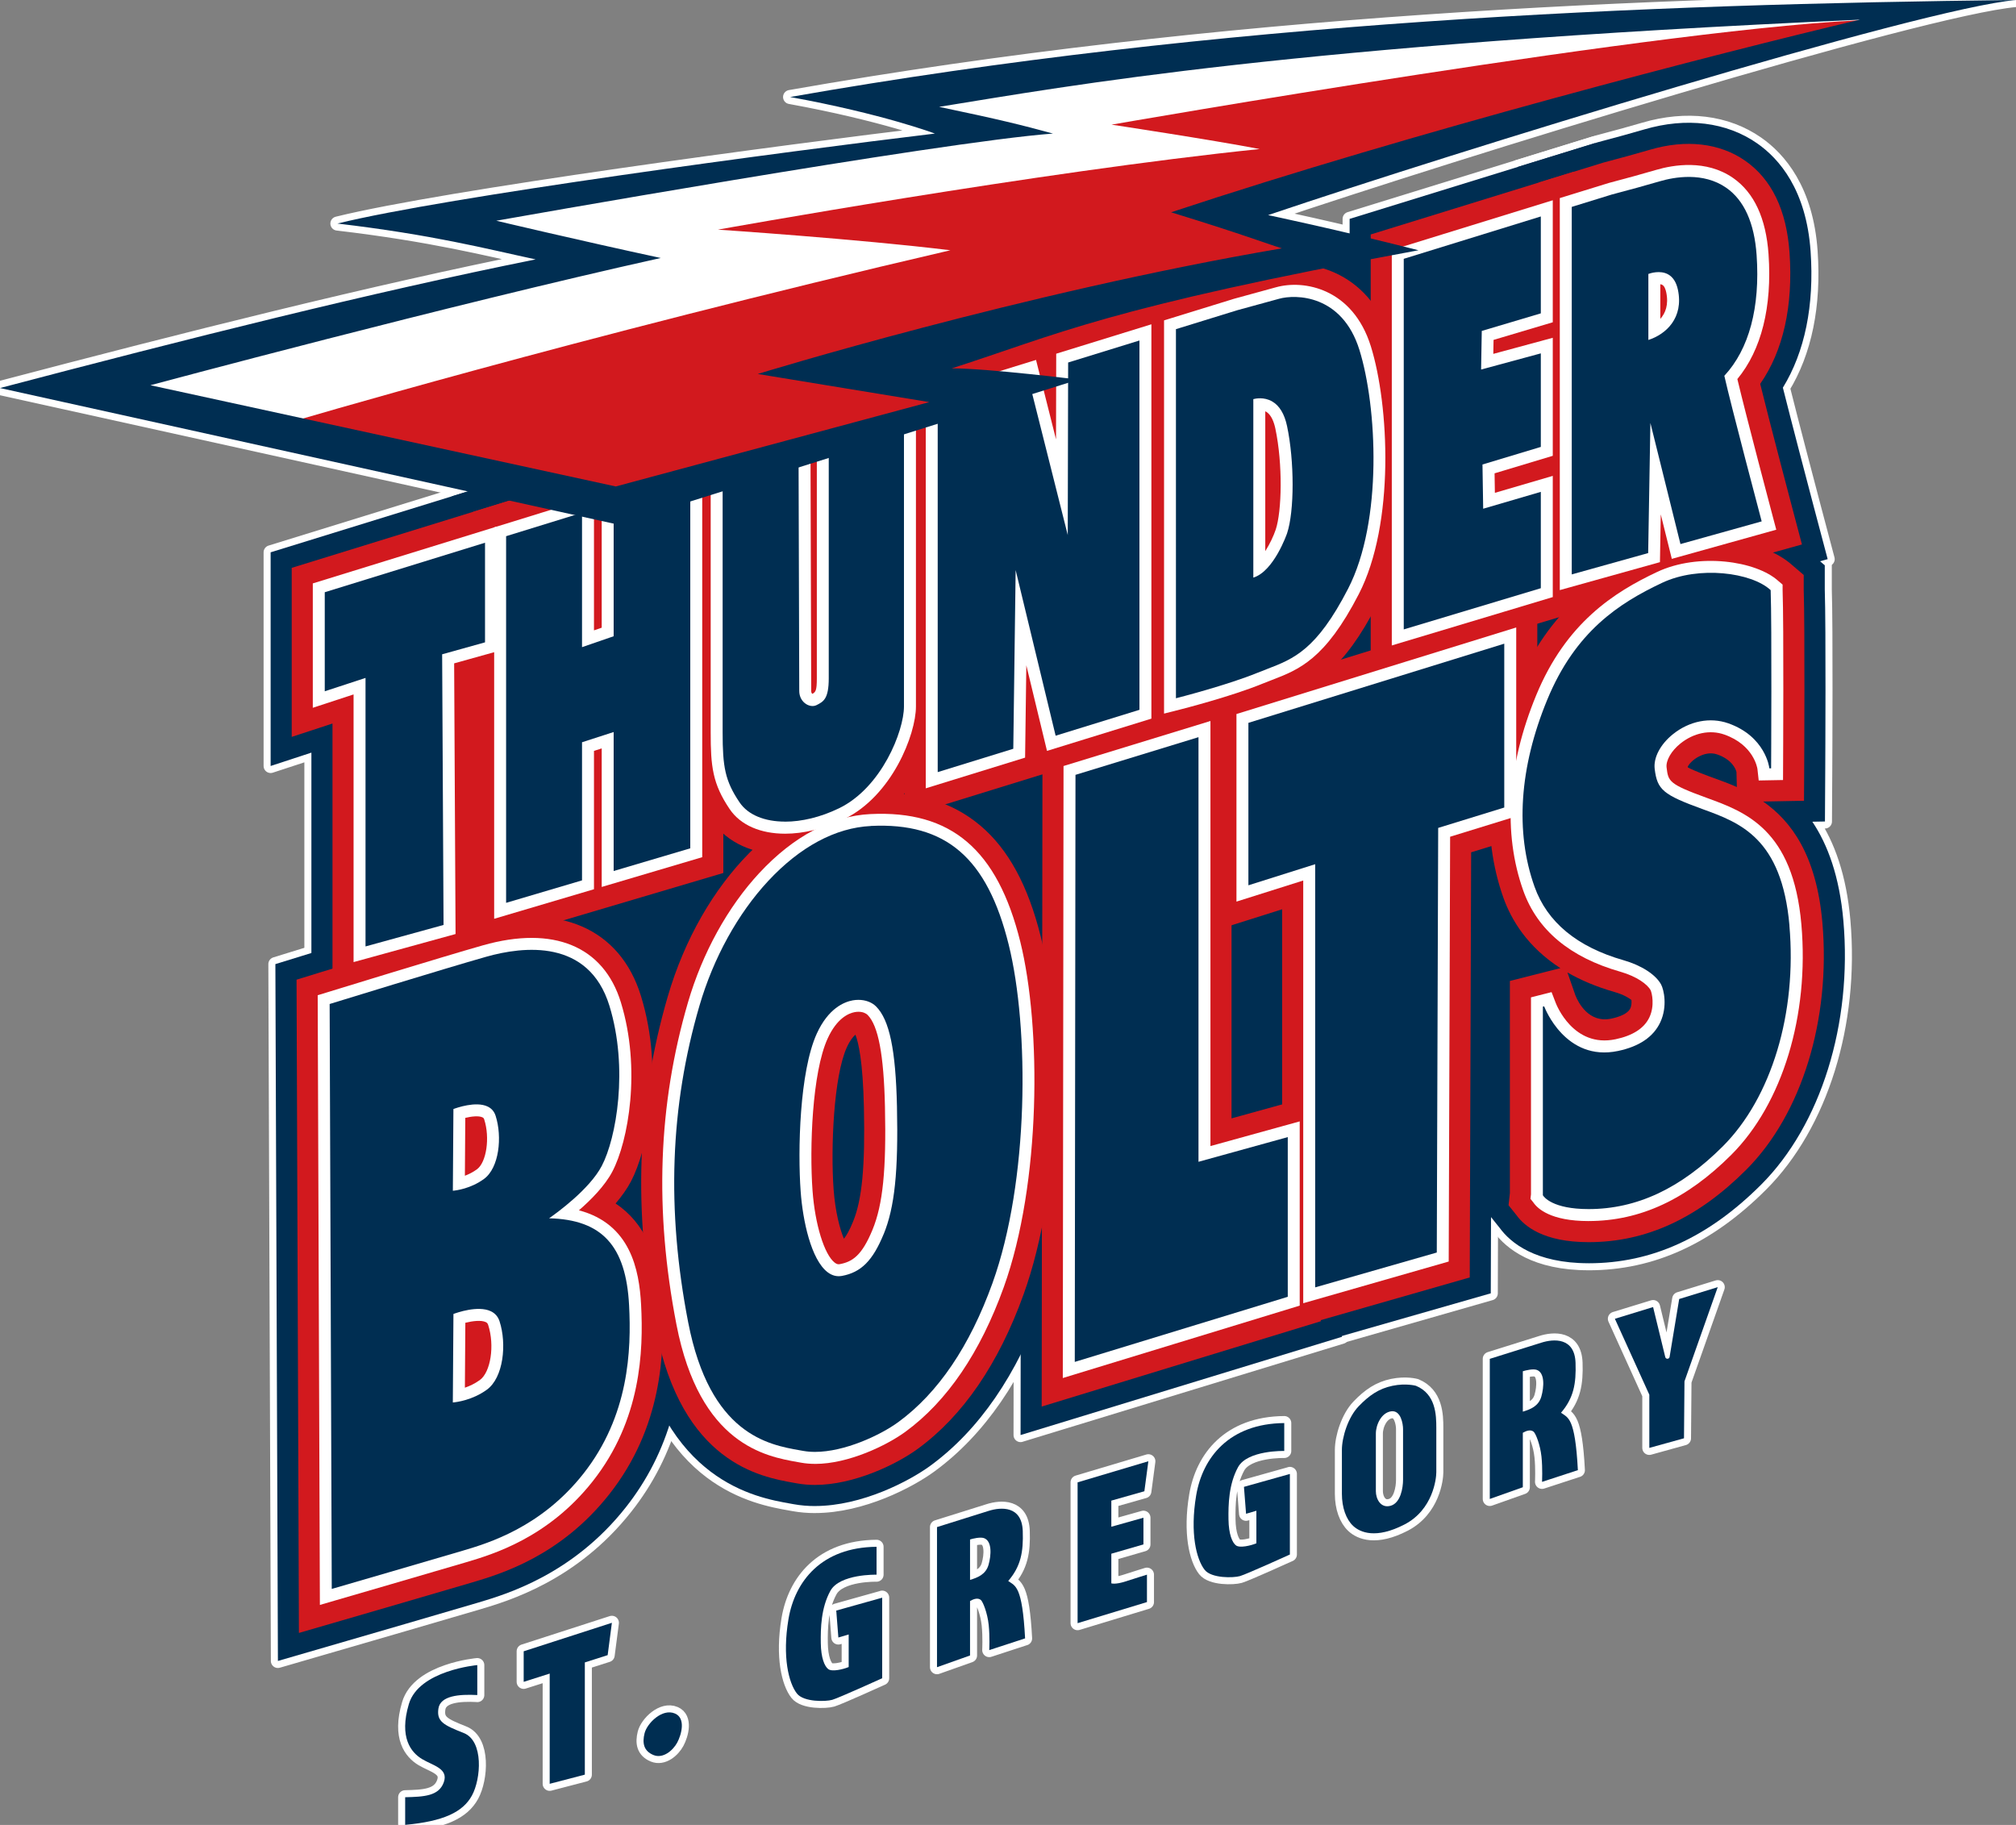
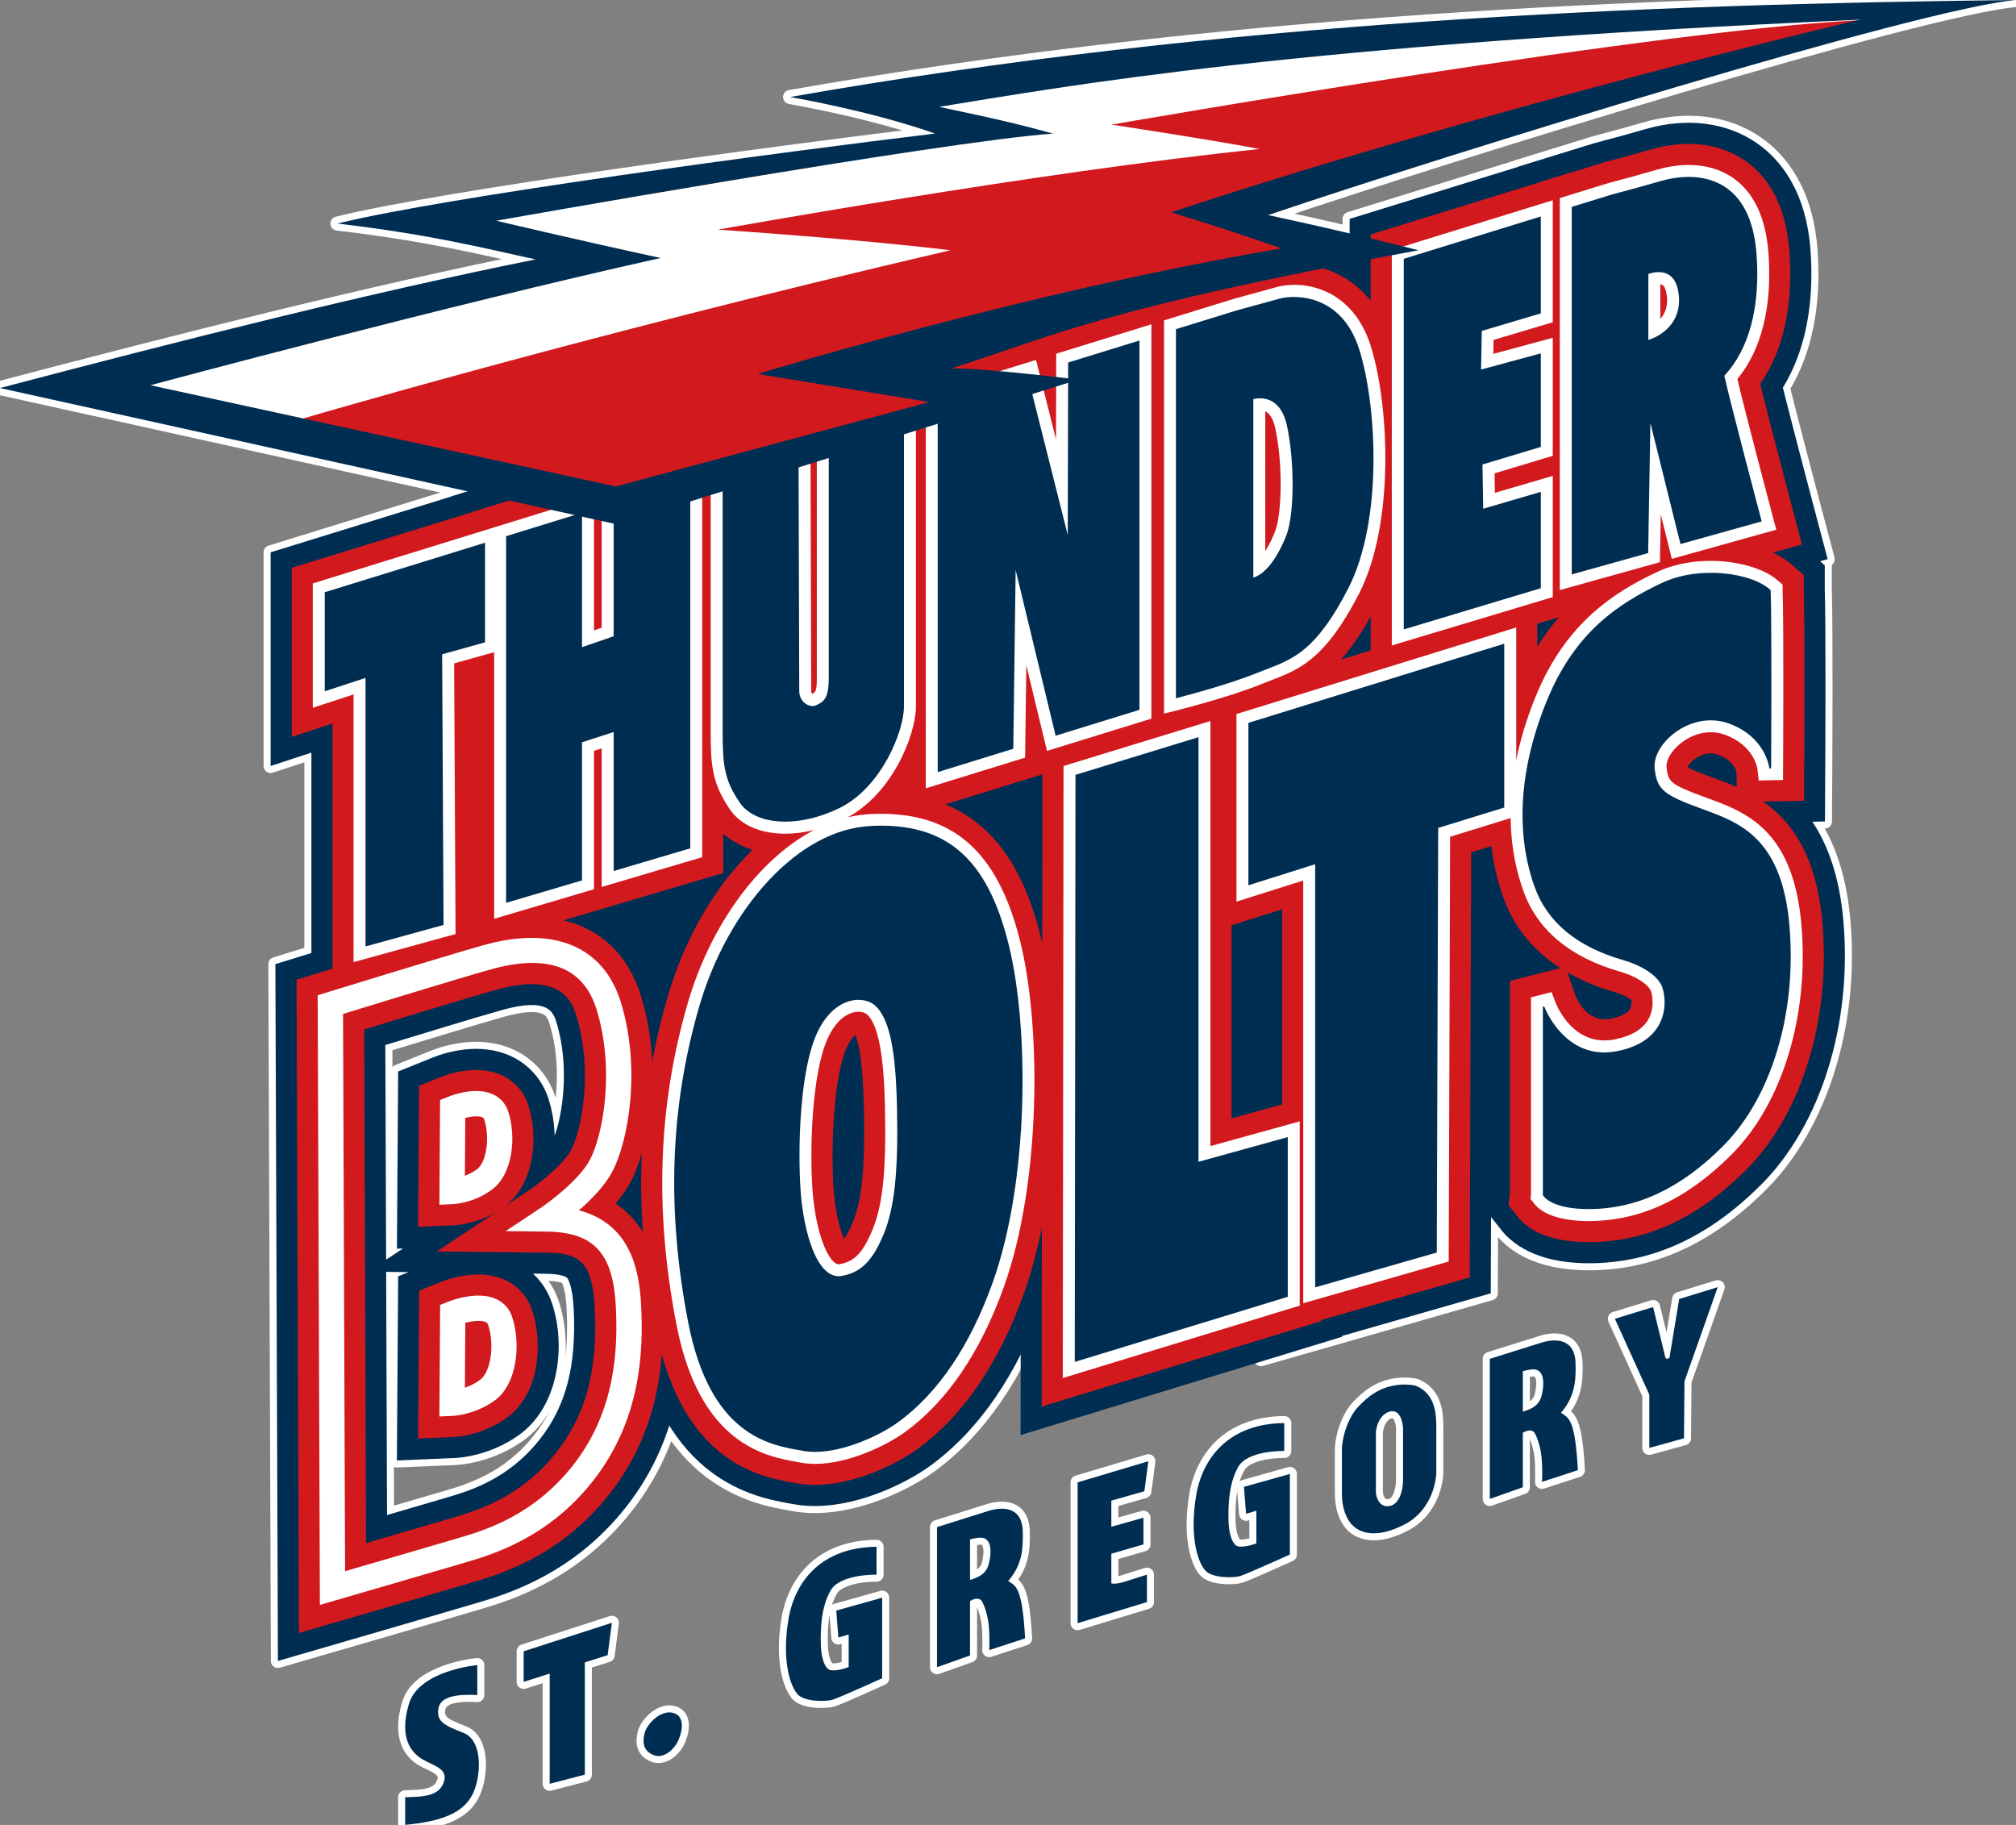
<svg xmlns="http://www.w3.org/2000/svg" id="Layer_2" viewBox="0 0 717 649">
  <rect x="0" y="0" width="717" height="649" fill="#808080" stroke="none" />
  <defs>
    <style>.cls-1{fill:#002e52;}.cls-2{fill:#fff;}.cls-3{fill:#d2191e;}.cls-4{fill:none;stroke:#fff;stroke-linejoin:round;stroke-width:5px;}</style>
  </defs>
  <g id="Layer_11_copy">
    <g>
      <g>
        <polygon class="cls-4" points="175.53 320.93 534.95 229.43 598.2 367.18 252.2 451.57 172.45 320.93 175.53 320.93" />
        <g>
          <path class="cls-4" d="M169.75,602.83v-10.67s-20.75,1.83-24.33,13.83c-3.58,12,.83,17.25,4.67,19.58s9.5,3.33,7.75,8.25-6.98,5.17-13.74,5.33v9.83c13.57-1.25,20.49-4.5,23.74-10.42s4.25-19.42-2.92-22.25-9.67-4.08-9-8.67,7.33-5.17,13.83-4.83Z" />
          <polygon class="cls-4" points="217.62 577.12 186.25 587.25 186.25 598.12 195.5 595.18 195.5 634.38 208 631.12 208 591.21 216.12 588.62 217.62 577.12" />
          <path class="cls-4" d="M240.06,609.38c3.91,1.66,2.31,7.5,.81,10.31s-5.06,5.88-8.5,4.44c-3.44-1.44-4-4.25-3.12-7.75s6.25-8.94,10.81-7Z" />
          <path class="cls-4" d="M313.75,568.17v28.67s-15.42,7-17.75,7.67-10.17,.85-12.58-2.25c-2.92-3.75-5.25-13-3-26.42s11.67-25.58,31.33-25.75v9.92s-13.1-.33-16.43,5.76c-3.33,6.08-3.48,13.33-3.4,18.58s1.33,8.25,2.67,9.25,5.25,.08,7.25-.75v-11.58l-3.67,1.08-.75-9.58,16.33-4.58Z" />
          <path class="cls-4" d="M364.58,582.67c-1-18.92-3.5-18.58-6-20.42,4.5-5.25,5.42-10.33,5.17-17.75-.31-9.08-7.75-8.58-12.17-7.17-2.08,.67-18.33,5.75-18.33,5.75v49.83l11.75-4.17v-19.37c1.32-.76,2.81-1.22,3.83-.38,.75,.61,2.35,4.59,2.8,8.84s.2,9,.2,9c0,0,7.67-2.5,12.75-4.17Zm-19.58-20.8v-14.38c.98-.32,3.64-.95,4.95-.49,2.93,1.03,2.61,6.08,1.63,9.5s-3.86,4.54-6.58,5.36Z" />
          <path class="cls-4" d="M395.25,563.08v-10.53l11.42-3.3v-9.5l-11.42,3.21v-9.29l11.75-3.33,1.42-10.67-25.17,7.5v50.08l24.67-7.5v-9.75s-4.08,1.25-7.67,2.42c-3.58,1.17-5,.67-5,.67Z" />
          <path class="cls-4" d="M458.75,524.17v28.67s-15.42,7-17.75,7.67-10.17,.85-12.58-2.25c-2.92-3.75-5.25-13-3-26.42s11.67-25.58,31.33-25.75v9.92s-13.1-.33-16.43,5.76-3.48,13.33-3.4,18.58,1.33,8.25,2.67,9.25,5.25,.08,7.25-.75v-11.58l-3.67,1.08-.75-9.58,16.33-4.58Z" />
          <path class="cls-4" d="M503.58,492.83s-3.5-1-8.33,0-8.33,3.42-12.08,7.33c-3.75,3.92-5.92,11-5.92,15.5v15.58c0,4.92,1.5,9.08,4,11.42,2.5,2.33,8.08,4.75,18.25-.5s11.33-16.33,11.33-18.58v-15.83c0-4.5-.17-12-7.25-14.92Zm-4.58,33.42c0,2.83-.83,8.25-4.42,9.25-3.58,1-5.25-2.5-5.25-5.17v-20.5c0-3.08,1.92-7.42,5.42-7.92s4.25,4.54,4.25,6.29v18.05Z" />
          <path class="cls-4" d="M561.18,522.84c-1-18.92-3.5-18.58-6-20.42,4.5-5.25,5.42-10.33,5.17-17.75-.31-9.08-7.75-8.58-12.17-7.17-2.08,.67-18.33,5.75-18.33,5.75v49.83l11.75-4.17v-19.37c1.32-.76,2.81-1.22,3.83-.38,.75,.61,2.35,4.59,2.8,8.84s.2,9,.2,9c0,0,7.67-2.5,12.75-4.17Zm-19.58-20.8v-14.38c.98-.32,3.64-.95,4.95-.49,2.93,1.03,2.61,6.08,1.63,9.5s-3.86,4.54-6.58,5.36Z" />
          <path class="cls-4" d="M598.92,511.5l-12.33,3.42v-18.92l-12.25-27,13.59-4.17,4.33,17.79c.2,.83,1.4,.78,1.54-.06l3.41-20.59,13.71-4.22-11.83,33.5-.17,20.25Z" />
        </g>
        <g>
          <g>
            <path class="cls-4" d="M289.85,535.6c-2.54,0-5.09-.21-7.59-.66l-1.16-.21c-12.3-2.17-44.99-7.94-55.24-60.83-8.35-43.05-6.9-82.83,4.42-121.62,5.78-19.8,16.01-38.29,28.81-52.06,14.84-15.96,32.03-24.85,49.72-25.7,18.42-.89,33.06,3.5,44.76,13.41,11.16,9.45,18.96,23.64,23.85,43.37,8.23,33.17,8.11,91.44-6.33,131.55-9.4,26.12-22.94,45.78-40.22,58.42-7.39,5.41-24.28,14.32-41.02,14.32Zm24.37-222.22c-1.15,0-2.33,.04-3.54,.1-16.18,.78-35.05,22.62-42.97,49.74-9.54,32.68-10.71,66.46-3.58,103.26,5.15,26.56,14.6,28.23,23.73,29.84l1.36,.24c3.21,.58,12.99-2.65,18.61-6.76,10.9-7.98,19.84-21.49,26.56-40.16,11.4-31.67,11.88-81.9,5.17-108.95-5.89-23.77-14.3-27.31-25.35-27.31Zm-15.96,160.24c-5.74,0-11.31-1.91-16.05-5.58-12.95-10-16.31-31.15-17.16-42.87-.03-.42-2.97-42.81,7.45-65.73,5.72-12.58,15.64-21,27.23-23.1,9.64-1.75,19.28,1.11,25.81,7.63,9.04,9.04,12.62,22.35,13.21,49.11,.57,26.1-1.17,41.05-6.2,53.33-4.06,9.9-11.54,23.45-29.49,26.77-1.6,.3-3.2,.44-4.79,.44Z" />
-             <path class="cls-4" d="M362.97,510.36l.3-249.04,82.23-25.19v151.74l31.75-8.78v96.33l-114.28,34.93Zm39.26-220.18l-.2,167.46,36.22-11.07v-16.22l-31.75,8.78v-150.26l-4.27,1.31Z" />
            <path class="cls-4" d="M448.5,483.37v-149.77l-23.75,7.5v-98.24l129.5-40.07v98.59l-23.55,7.26-.5,151.31-81.7,23.41Zm39-202.98v151.23l3.8-1.09,.5-150.69,23.45-7.24v-16.91l-51.5,15.93v16.26l23.75-7.5Z" />
            <path class="cls-4" d="M565,449.25c-19.01,0-27.77-7.29-31.62-12.55l-4.66-5.82,.78-6.96v-80.88l9.45-2.4c-5.78-6.32-9.25-13-11.32-18.83-8.55-24.02-6.88-51.76,4.84-80.22,12.64-30.7,33.61-43.76,50.46-51.71,19.02-8.97,46.1-6.44,59.44,5.49l6.62,5.67v8.65c.44,13.36,.18,61.38,.17,63.43l-.11,19.03-4.48,.08c5.47,8.17,9.65,19.43,11.04,35.25h0c3.2,36.63-8.01,72.58-29.25,93.82-18.82,18.81-38.89,27.96-61.36,27.96Zm3.5-55.25v16.09c10.42-.95,20.13-6.23,30.28-16.38,13.11-13.11,20.16-37.78,17.97-62.84h0c-1.63-18.62-6.4-20.35-17.92-24.54-12.86-4.68-27.44-9.98-29.94-30.46-1.33-10.9,3.79-22.17,13.71-30.15,8.12-6.53,17.92-9.73,27.64-9.26,0-4.55-.02-8.99-.04-12.96-3.44-.21-7.45,.13-10.63,1.63-11.4,5.38-23.19,12.22-31.04,31.29-7.99,19.41-9.43,37.49-4.16,52.28,2.3,6.46,8.18,10.85,18.49,13.79,11.8,3.37,20.79,9.85,25.31,18.25,3.93,7.29,5.52,19.73,.25,31.09-2.92,6.28-10.55,17.38-28.91,21.24-3.74,.79-7.42,1.09-11,.92Z" />
            <polygon class="cls-4" points="110.75 361.84 110.75 267.66 96.25 272.41 96.25 196.42 191.75 166.91 191.75 243.06 176.58 247.29 177.08 343.59 110.75 361.84" />
            <polygon class="cls-4" points="160.75 346.86 160.75 176.49 264.75 144.35 264.75 316.06 160.75 346.86" />
            <path class="cls-4" d="M279.43,311.39c-13.62,0-25.58-5.24-32.33-15.2-8.68-12.82-9.36-22.88-9.36-35.69v-107.8l103-31.83V251.25c0,15.56-11.82,42.83-34.01,53.56-9.17,4.43-18.58,6.58-27.3,6.58Zm-1.26-38.98c1.62,.16,4.79,.03,9.05-1.61-3.54-.27-7.06-1.35-10.29-3.23,.19,2.38,.57,3.61,1.24,4.84Z" />
            <path class="cls-4" d="M314.25,300.68V129.06l110.25-34.07v171.64l-110.25,34.04Zm69.31-89.59l1.94,8.06v-8.31l-1.94,.26Zm-30.31-45.23v16.44l4.02-.45-4.02-15.99Z" />
            <path class="cls-4" d="M399,273.06V102.87l36-11.11c6.4-1.74,12.35-3.37,14.75-4.04h0c18.93-5.3,43.64,3.75,52.12,30.97,6.99,22.43,10.15,69.56-5.28,99.49-13.52,26.22-25.15,32.37-38.95,37.69-.98,.38-1.98,.76-3,1.18-12.13,4.96-30.56,9.66-31.34,9.85l-24.29,6.16Zm39.85-117.83h0Z" />
            <polygon class="cls-4" points="480 249.72 480 77.84 567.25 50.89 567.25 223.5 480 249.72" />
            <path class="cls-4" d="M539.75,229.64V59.38l28.53-8.8c6.57-1.73,12.11-3.26,16.47-4.54,15-4.41,29.27-2.66,40.19,4.94,7.83,5.45,17.49,16.53,19.01,38.42,1.34,19.22-2.05,35.74-9.86,48.47,3.18,12.68,8.66,33.53,11,42.38l4.93,18.6-110.28,30.78Zm39-120.41c.98,1.84,2.73,3.83,5.2,5.19l-3.55-11.85c-.58,.19-1.18,.81-1.65,1.57v5.08Z" />
            <path class="cls-4" d="M98.84,590.69l-.9-247.82,13.8-4.26c1.66-.51,40.89-12.62,55.94-16.88,32.99-9.35,58.83,2.26,67.45,30.28,8.05,26.17,3.91,56.42-4.08,71.6-.58,1.09-1.21,2.17-1.89,3.23,7.37,7.38,12.9,18.81,13.81,36.4,1.54,29.66-5.14,53.49-20.42,72.84-18.83,23.85-42.42,30.86-52.5,33.86-9.2,2.74-44.85,13.09-46.37,13.53l-24.85,7.22Zm38.5-138.37l.31,86.47c8.81-2.57,17.47-5.1,21.29-6.23,8.16-2.43,21.83-6.49,33-20.64,9.41-11.92,13.14-26.31,12.08-46.66-.44-8.38-2.14-10.6-2.33-10.82-.33-.38-2.3-1.38-7.43-1.44l-4.68-.06c3.13,2.93,5.49,6.63,6.86,10.87,4.84,14.9,2.37,36.25-11.76,46.45-10.23,7.38-21.02,8.19-23.08,8.27l-20.45,.85,.45-65.48,3.72-1.49-7.98-.09Zm-.29-80.68l.28,76.33,6-3.97-2.16,.09,.43-63.03,12.11-4.89c4.71-1.9,16.88-5.77,28.05-.55,6.4,2.99,11.13,8.37,13.31,15.14,1.31,4.06,2.07,8.53,2.19,13.09,2.58-6.71,5.6-24.15,.61-40.37-1.03-3.36-2.76-8.98-19.55-4.22-9.12,2.58-28.15,8.37-41.26,12.38Zm22.02,33.64c.31,.54,.65,1.04,1.02,1.52l-.1-2.44c-.36,.32-.66,.63-.91,.92Z" />
          </g>
          <g>
            <path class="cls-4" d="M289.81,528.09c-2.11,0-4.18-.17-6.2-.53l-1.2-.21c-11.94-2.11-39.91-7.04-49.18-54.87-8.12-41.85-6.72-80.47,4.26-118.09,12.02-41.16,41.5-70.92,71.69-72.37,16.43-.79,29.37,3.02,39.55,11.64,9.91,8.4,16.92,21.3,21.42,39.46,7.96,32.09,7.85,88.44-6.11,127.2-8.89,24.69-21.54,43.16-37.6,54.91-7.68,5.62-22.79,12.86-36.64,12.86Zm23.92-222.19c-1.11,0-2.24,.03-3.4,.09-19.49,.94-40.9,24.64-49.81,55.13-9.89,33.86-11.11,68.79-3.74,106.79,6.13,31.63,19.81,34.04,29.79,35.8l1.32,.24c6.11,1.11,17.91-3.35,24.38-8.08,12.13-8.88,21.95-23.57,29.19-43.67,12.25-34.02,12.34-85.3,5.39-113.3-6.64-26.77-17.27-32.99-33.13-32.99Zm-15.43,160.21c-4.1,0-8.09-1.38-11.5-4.01-11.03-8.52-13.65-29.05-14.26-37.48-.82-11.3-1.2-44.49,6.79-62.09,6.41-14.11,16.38-17.85,21.74-18.82,7.21-1.31,14.38,.77,19.17,5.55,7.49,7.49,10.47,19.41,11.01,43.97,.55,24.97-1.03,39.08-5.65,50.32-3.68,8.98-9.73,19.62-23.92,22.25-1.13,.21-2.26,.31-3.39,.31Zm5.94-98.14c-.83,.7-1.95,2.06-3.06,4.49-4.71,10.36-5.76,35.94-4.71,50.41,.59,8.14,2.25,14.27,3.67,17.66,.9-1.08,1.96-2.91,3.26-6.1,3.2-7.8,4.32-19.59,3.85-40.68-.36-16.29-1.93-23.04-3.02-25.79Z" />
            <path class="cls-4" d="M370.48,500.22l.28-233.35,67.24-20.6v151.46l31.75-8.78v80.93l-99.27,30.34Zm24.26-215.59l-.22,183.15,51.23-15.66v-31.63l-31.75,8.78v-150.54l-19.26,5.9Z" />
            <path class="cls-4" d="M456,473.42v-150.05l-23.75,7.5v-82.47l114.5-35.43v82.88l-23.53,7.26-.5,151.19-66.72,19.12Zm24-182.8v150.95l18.78-5.38,.5-150.81,23.47-7.24v-32.62l-66.5,20.57v32.03l23.75-7.5Z" />
            <path class="cls-4" d="M565,441.75c-16.03,0-22.85-5.68-25.66-9.61l-2.82-3.52,.48-4.29v-75.47l17.95-4.56c-11.73-7.57-17.46-17.19-20.25-25.02-7.92-22.24-6.29-48.12,4.71-74.85,11.59-28.15,30.12-39.95,46.73-47.78,16.32-7.7,40.2-5.65,51.3,4.35l4.06,3.48v5.32c.44,13.02,.18,61.21,.17,63.27l-.07,11.71-14.53,.27c9.91,6.89,18.96,18.95,21.07,43.08h0c3.01,34.48-7.36,68.14-27.08,87.86-17.34,17.34-35.67,25.76-56.06,25.76Zm-4-24.21c1.05,.12,2.37,.21,4,.21,13.88,0,26.3-5.95,39.08-18.74,14.61-14.61,22.52-41.62,20.14-68.8h0c-2.04-23.38-10.31-26.39-22.83-30.94-14.33-5.21-23.21-9.17-25.06-24.32-1.02-8.31,3.08-17.06,10.97-23.39,8.89-7.15,20.2-9.43,30.44-6.21,0-10.07,0-20.78-.1-28.19-5.26-1.48-14.4-2.05-21.27,1.19-12.17,5.74-25.9,13.67-34.77,35.22-8.71,21.15-10.19,41.09-4.29,57.65,3.14,8.82,10.83,14.87,23.49,18.49,9.69,2.77,17.26,8.09,20.77,14.6,2.94,5.46,4.21,15.42,.05,24.38-2.84,6.11-9.25,14.04-23.65,17.06-6.41,1.35-12.07,.93-16.96-.58v32.37Zm-.7-63.56c.99,2.47,4.71,9.96,12.74,8.28,3.44-.72,5.8-1.93,6.66-3.4,.59-1.01,.62-2.37,.52-3.24-.85-.69-2.78-1.91-6.01-2.83-6.54-1.87-12.07-4.25-16.74-6.95l2.83,8.14Zm39.98-81.08c2.08,1.19,7.42,3.14,9.32,3.82,2.52,.92,5.28,1.92,8.12,3.17l-.14-5.37c-.29-1.08-1.56-4.36-6.81-6.21-2.52-.89-4.94-.1-6.52,.71-2.36,1.21-3.62,2.87-4,3.63,.01,.08,.03,.16,.04,.23Z" />
            <path class="cls-4" d="M118.25,352v-94.69l-14.5,4.75v-60.11l80.5-24.87v60.29l-15.2,4.24,.5,96.28-51.3,14.12Zm24-127.81v96.31l3.2-.88-.5-96.22,15.3-4.26v-9.52l-32.5,10.04v9.29l14.5-4.75Z" />
            <path class="cls-4" d="M168.25,336.82V182.02l89-27.5v155.94l-89,26.36Zm24-137.09v104.96l2.5-.74v-48.87l35.75-11.58v49.87l2.75-.81v-105.48l-2.75,.85v47.1l-35.75,12.31v-48.37l-2.5,.77Z" />
            <path class="cls-4" d="M279.34,303.93c-11.12,0-20.71-4.09-26.03-11.95-6.94-10.25-8.06-17.68-8.06-31.48v-102.27l88-27.19v120.21c0,13.25-10.6,37.54-29.78,46.8-8.17,3.95-16.51,5.87-24.13,5.87Zm-10.09-127.99v84.57c0,11.16,.7,13.24,3.94,18.02,1.22,1.46,9.2,3.07,19.84-2.07,9.93-4.8,16.22-20.04,16.22-25.2v-87.68l-2.25,.7v76.98c0,10.46-3.33,16.58-11.13,20.48-4.89,2.44-10.71,2.11-15.57-.9-5.19-3.21-8.29-8.85-8.29-15.09,0-3.09-.13-47.31-.21-70.6l-2.54,.79Z" />
            <path class="cls-4" d="M321.75,290.51V134.59l95.25-29.43v155.94l-95.25,29.41Zm24-138.22v105.69l2.5-.77,.89-66.89,17.51-1.95-9.93-39.47-10.97,3.39Zm27.93,49.83l10.61,43.96,8.71-2.69v-105.7l-.88,.27-.15,64.42-10.47,1.41c-2.81,.36-5.55-.28-7.83-1.67Z" />
            <path class="cls-4" d="M406.5,263.42V108.4l30.47-9.41c6.42-1.75,12.39-3.38,14.8-4.05h0c12.39-3.47,35,.52,42.94,25.98,6.62,21.24,9.68,65.75-4.79,93.82-12.33,23.92-22.27,29.23-34.98,34.12-1.03,.4-2.07,.8-3.15,1.24-11.65,4.76-29.59,9.33-30.34,9.53l-14.95,3.79Zm24-137.31v106.03c4.23-1.31,8.64-2.79,12.21-4.25,1.23-.5,2.43-.97,3.61-1.42,8.21-3.16,13.17-5.07,22.27-22.72,10.35-20.07,8.84-57.61,3.21-75.68-3.91-12.55-13.16-10.13-13.56-10.02h0c-2.41,.67-8.35,2.3-14.77,4.05l-12.97,4.01Zm3,95.13v-88.14l8.21-2.74c4.2-1.4,10.82-1.68,16.8,1.74,3.98,2.28,9.15,7.06,11.24,16.91,3.1,14.66,2.94,34.64-.36,44.53l-.02,.06c-1.6,4.73-7.85,20.4-20.87,23.76l-15,3.87Z" />
            <path class="cls-4" d="M487.5,239.64V83.38l72.25-22.32V217.92l-72.25,21.71Zm24-138.56v106.28l24.25-7.29v-8.81l-20.26,5.93-.63-41.07,20.89-6.29v-8.15l-21.53,5.83,.68-39,20.84-6.2v-8.71l-24.25,7.49Z" />
            <path class="cls-4" d="M547.25,219.76V64.92l22.94-7.08c6.64-1.75,12.25-3.3,16.67-4.6,12.77-3.76,24.78-2.37,33.79,3.9,9.44,6.56,14.76,17.59,15.81,32.78,1.32,18.97-2.28,34.92-10.44,46.59,3.6,14.65,11.73,45.31,11.82,45.67l3.03,11.45-93.63,26.14Zm24-137.14v105.52l2.84-.79,.84-49.36,20.98-2.33,2.55,10.22,8.05,32.42,5.12-1.43c-3.45-13.15-8.81-33.75-10.35-40.71l-1.36-6.13,4.39-4.74c6.33-6.82,9.25-18.79,8.21-33.7-.36-5.21-1.62-12-5.57-14.74-4.21-2.93-11.26-1.18-13.32-.58-4.58,1.35-10.33,2.94-17.08,4.72l-5.31,1.64Zm2.75,54.76v-48.13l7.38-3.08c1.54-.64,9.62-3.63,17.47,.5,5.05,2.66,8.56,7.58,9.88,13.85,3.08,14.64-4.85,27.88-19.29,32.22l-15.45,4.63Z" />
            <path class="cls-4" d="M106.31,580.72l-.84-232.31,8.49-2.62c1.66-.51,40.81-12.59,55.77-16.83,29.07-8.24,50.84,1.21,58.24,25.27,8.37,27.2,2.26,54.85-3.55,65.9-1.44,2.73-3.36,5.39-5.48,7.87,10.12,6.72,15.66,18.63,16.54,35.64,.92,17.71-.03,44.01-18.82,67.81-17.35,21.98-38.56,28.29-48.75,31.32-9.18,2.73-45.95,13.41-46.32,13.52l-15.29,4.44Zm23.22-214.61l.66,182.67c11.32-3.3,25.66-7.48,30.89-9.03,8.42-2.5,24.11-7.17,36.75-23.18,10.62-13.46,14.84-29.4,13.68-51.69-.86-16.52-5.76-19.24-17.16-19.37l-39.01-.46,20.99-13.9c-7.02,4.06-13.64,4.55-15.04,4.61l-12.59,.53,.34-50.14,7.45-3.01c2.97-1.2,13.33-4.79,22.06-.71,4.49,2.1,7.81,5.88,9.35,10.65,3.73,11.57,2.1,27.92-8.18,35.81l8.12-5.38c4.9-3.26,12.88-9.93,15.31-14.56,3.63-6.91,7.91-27.97,1.85-47.66-1.35-4.37-4.92-15.99-28.76-9.23-10.51,2.98-34.05,10.17-46.74,14.06Zm30.52,45.67h0Zm-11.34,99.79l.36-52.57,7.48-3c3.13-1.26,14.07-5.03,23.17-.77,4.6,2.15,8.01,6.03,9.59,10.9,4.02,12.38,2.23,29.93-9.02,38.05-8.49,6.13-17.32,6.79-19,6.86l-12.59,.53Z" />
          </g>
          <g>
            <path class="cls-4" d="M289.89,520.6c-1.69,0-3.35-.13-4.95-.42l-1.24-.22c-11.31-2-34.83-6.15-43.12-48.91-7.88-40.64-6.54-78.12,4.1-114.56,5.14-17.6,14.16-33.96,25.4-46.05,12.11-13.03,25.76-20.27,39.46-20.93,28.75-1.4,45.2,12.62,53.33,45.41,7.52,30.33,7.41,85.93-5.88,122.86-8.37,23.25-20.14,40.55-34.97,51.4-6.58,4.81-20.2,11.43-32.12,11.43Zm23.41-222.19c-1.09,0-2.2,.03-3.34,.08-22.91,1.1-46.73,26.55-56.65,60.52-10.23,35.03-11.5,71.12-3.9,110.32,7.12,36.69,25.1,39.86,35.85,41.76l1.29,.23c9.44,1.72,23.57-4.6,30.15-9.41,13.36-9.77,24.06-25.65,31.81-47.19,12.72-35.34,12.82-88.58,5.62-117.64-6.75-27.24-18.7-38.67-40.83-38.67Zm-15.03,160.2c-2.45,0-4.8-.83-6.9-2.45-8.88-6.86-10.95-26.3-11.37-32.09-1.09-14.97-.38-44.08,6.14-58.44,5-11,12.33-13.84,16.26-14.55,4.8-.87,9.48,.43,12.52,3.48,5.86,5.86,8.33,16.75,8.82,38.83,.52,23.84-.9,37.11-5.09,47.31-4.52,11.01-9.83,16.14-18.34,17.72-.69,.13-1.37,.19-2.04,.19Zm7.04-98.79c-.41,0-.84,.04-1.3,.12-2.19,.4-6.36,2.15-9.67,9.42-5.52,12.15-6.46,38.93-5.36,54.06,.87,11.99,4.19,22.76,7.89,25.62,.75,.58,1.26,.63,1.8,.53,4.54-.84,7.9-3.12,11.66-12.28,3.67-8.95,4.91-21.2,4.41-43.69-.41-18.47-2.37-28.85-6.18-32.67-.56-.56-1.69-1.11-3.25-1.11Z" />
            <path class="cls-4" d="M377.99,490.08l.26-217.66,52.25-16.01v151.17l31.75-8.78v65.52l-84.26,25.75Zm9.25-211l-.24,198.84,66.24-20.25v-47.04l-31.75,8.78v-150.83l-34.25,10.49Z" />
            <path class="cls-4" d="M463.5,463.47v-150.33l-23.75,7.5v-66.71l99.5-30.78v67.17l-23.51,7.25-.5,151.07-51.74,14.83Zm9-162.61v150.67l33.76-9.67,.5-150.93,23.49-7.25v-48.33l-81.5,25.22v47.79l23.75-7.5Z" />
            <path class="cls-4" d="M565,434.25c-13.48,0-18.16-4.41-19.65-6.61l-1.03-1.29,.18-1.61v-70.05l7.32-1.86,1.46,3.79c.24,.64,6.27,16.12,21.29,12.97,6.14-1.29,10.18-3.9,12.03-7.76,1.98-4.16,.91-8.77,.43-9.71-1.1-2.04-4.86-4.86-10.77-6.55-17.91-5.12-29.51-14.81-34.5-28.82-7.29-20.47-5.71-44.49,4.58-69.47,10.62-25.78,27.69-36.64,42.99-43.86,14.74-6.95,35.25-3.99,43.14,3.19l1.52,1.3v2c.45,12.66,.18,61.04,.17,63.1l-.02,4.39-8.65,.16-.45-4.08c-.04-.3-1.28-8.56-11.77-12.25-5.08-1.79-10.92-.6-15.61,3.18-3.25,2.61-5.23,6.04-4.93,8.53,.61,4.97,.72,5.87,14.32,10.82,13.66,4.97,30.67,11.15,33.62,45.01,2.82,32.33-6.72,63.71-24.91,81.9-15.86,15.86-32.46,23.57-50.75,23.57Zm-11.5-11.16c1.31,.81,4.55,2.16,11.5,2.16,15.78,0,30.3-6.85,44.39-20.93,16.36-16.36,24.91-45,22.31-74.76-2.46-28.14-14.74-32.61-27.73-37.33-14.2-5.16-18.9-7.71-20.18-18.18-.69-5.63,2.46-12.01,8.22-16.64,7.14-5.74,16.21-7.48,24.24-4.65,3.71,1.31,6.65,3.04,8.98,4.94,.04-14.68,.06-35.97-.16-45.43-6.13-3.88-20.99-5.83-31.89-.69-14.43,6.81-29.09,16.26-38.51,39.14-9.43,22.89-10.96,44.69-4.42,63.03,3.96,11.11,13.54,18.91,28.5,23.18,7.65,2.19,13.71,6.28,16.23,10.94,1.67,3.1,3.11,10.64-.15,17.66-2.12,4.56-7.03,10.5-18.39,12.88-9.93,2.08-17.56-1.28-22.92-6.08v50.76Z" />
            <path class="cls-4" d="M125.75,342.16v-95.2l-14.5,4.75v-44.23l65.5-20.24v44.42l-15.23,4.25,.5,96.26-36.27,9.98Zm9-107.62v95.8l18.23-5.02-.5-96.24,15.27-4.25v-25.39l-47.5,14.68v25.17l14.5-4.75Z" />
            <path class="cls-4" d="M175.75,326.78V187.55l35.5-10.97v47.6l2.75-.95v-47.51l35.75-11.05v140.17l-35.75,10.59v-49.28l-2.75,.89v49.2l-35.5,10.51Zm9-132.58v120.53l17.5-5.18v-49.02l20.75-6.72v49.6l17.75-5.26v-121.25l-17.75,5.48v47.29l-20.75,7.14v-48.02l-17.5,5.41Zm33.75,32.26h0Z" />
            <path class="cls-4" d="M279.21,296.49c-8.57,0-15.78-2.96-19.68-8.72-6.13-9.05-6.77-15.26-6.77-27.27v-96.74l34.9-10.78,.6,8.01c0,.81,.25,80.56,.25,84.76,0,.6,.24,.88,.41,1.01,1.18-.63,1.59-1.26,1.59-5.51v-89.15l35.25-10.89v110.04c0,9.94-8.54,31.83-25.54,40.05-7.21,3.49-14.5,5.19-21,5.19Zm-17.46-126.09v90.1c0,11.42,.65,15.47,5.23,22.23,3.59,5.3,15.82,6.99,29.32,.47,13.24-6.4,20.46-24.46,20.46-31.95v-97.84l-17.25,5.33v82.51c0,8.64-2.46,11.51-6.99,13.77-2.55,1.27-5.64,1.06-8.28-.57-2.97-1.83-4.74-5.09-4.74-8.71s-.19-64.48-.24-80.76l-17.51,5.41Z" />
            <path class="cls-4" d="M329.25,280.35V140.12l39.22-12.12,7.11,28.26,.07-30.47,33.85-10.46V255.57l-37.13,11.47-7.35-30.44-.44,32.84-35.33,10.91Zm9-133.59v121.39l17.42-5.38,.88-65.71,7.94-.9,.97,3.88,13.41,55.57,21.63-6.68V127.53l-15.86,4.9-.14,63.37-3.96,.56c-2.26,.3-4.41-1.15-4.99-3.35l-13.49-53.61-23.81,7.36Zm37.25,45.06v0Z" />
            <path class="cls-4" d="M414,253.78V113.94l24.94-7.7c6.44-1.75,12.44-3.39,14.85-4.07h0c10.06-2.82,27.36,.45,33.76,20.99,6.5,20.85,8.62,63.09-4.3,88.15-11.98,23.23-21.22,26.79-31,30.56-1.08,.41-2.17,.83-3.29,1.29-11.16,4.57-28.61,9.01-29.35,9.2l-5.61,1.42Zm9-133.21v121.56c6.05-1.67,15.72-4.51,22.55-7.3,1.18-.48,2.33-.93,3.47-1.36,8.84-3.4,15.83-6.09,26.24-26.28,11.66-22.62,9.59-62.46,3.7-81.35-6.06-19.43-22.56-15.06-22.74-15.01h0c-2.41,.68-8.4,2.31-14.84,4.06l-18.38,5.68Zm18,90.98v-73.05l3.08-1.03c.56-.19,5.65-1.75,10.7,1.14,3.85,2.21,6.42,6.23,7.63,11.95,2.82,13.33,2.76,31.93-.13,40.6v.02c-.57,1.67-5.82,16.38-15.64,18.91l-5.62,1.45Zm9-65.29v49.74c1.61-2.5,2.96-5.41,3.73-7.69,2.15-6.47,2.55-23.18-.14-35.89-.45-2.14-1.39-4.91-3.3-6-.1-.06-.2-.11-.3-.15Zm8,43.48h0Z" />
            <path class="cls-4" d="M495,229.55V88.91l57.25-17.69v43.39l-21.06,6.27-.09,4.97,21.15-5.72v41.97l-20.7,6.23,.11,6.94,20.59-6.03v43.1l-57.25,17.2Zm9-134v121.9l39.25-11.8v-24.4l-20.41,5.97-.39-25.56,20.8-6.27v-23.53l-21.35,5.78,.41-23.53,20.94-6.23v-24.47l-39.25,12.13Zm43.75,15.7h0Z" />
            <path class="cls-4" d="M554.75,209.88V70.45l17.36-5.36c6.71-1.77,12.38-3.34,16.87-4.66,6.11-1.8,17.79-3.82,27.4,2.86,7.48,5.2,11.72,14.33,12.61,27.14,1.3,18.74-2.53,34.01-11.09,44.37,3.01,12.73,12.59,48.9,12.7,49.29l1.14,4.29-37.15,10.37-3.93-15.82-.29,16.99-35.62,9.94Zm9-132.79v120.94l17.74-4.95,.82-48.35,7.89-.9,.98,3.85,9.91,39.92,19.67-5.49c-2.88-10.93-10.32-39.25-12.16-47.57l-.51-2.3,1.71-1.85c9.95-10.71,11.04-27.3,10.2-39.33-.69-9.96-3.64-16.81-8.77-20.38-6.76-4.7-16.04-2.7-19.72-1.62-4.55,1.34-10.28,2.92-17.03,4.7l-10.74,3.32Zm17.75,50.21v-33.05l2.77-1.15c.61-.25,6.11-2.41,11.1,.22,2.15,1.13,4.94,3.57,6.04,8.76,2.28,10.83-3.39,20.27-14.11,23.49l-5.79,1.74Zm9-26.23v12.34c1.8-2.01,3.03-5.02,2.1-9.47-.21-.98-.62-2.23-1.42-2.65-.2-.1-.43-.17-.68-.21Z" />
            <path class="cls-4" d="M113.77,570.74l-.78-216.8,3.19-.98c.41-.12,40.72-12.56,55.6-16.78,25.02-7.09,42.89,.29,49.03,20.26,7.29,23.71,2.63,49.47-3.02,60.2-2.67,5.08-7.54,10.02-11.9,13.79,18.26,4.82,21.46,20.99,22.12,33.6,.86,16.5,0,40.96-17.21,62.77-15.88,20.12-35.55,25.97-45,28.78-9.16,2.72-45.91,13.4-46.28,13.51l-5.73,1.67Zm8.24-210.17l.72,198.19c10.77-3.13,33.56-9.77,40.49-11.83,9.22-2.74,26.38-7.84,40.5-25.72,15.34-19.43,16.07-41.68,15.29-56.73-.98-18.86-7.87-26.29-24.56-26.48l-14.63-.17,12.2-8.08c3.71-2.46,14.16-10.38,17.8-17.31,4.78-9.09,8.85-32.34,2.38-53.36-4.7-15.26-17.47-20.05-37.97-14.24-12.33,3.49-42.36,12.71-52.21,15.74Zm34.26,143.17l.27-39.67,2.8-1.12c1.06-.42,10.53-4.06,17.2-.94,2.74,1.28,4.69,3.5,5.64,6.43,3.18,9.79,1.68,23.91-6.28,29.65-7.01,5.06-14.6,5.43-14.92,5.45l-4.72,.2Zm9.23-33.32l-.16,23.09c1.63-.56,3.5-1.41,5.3-2.71,3.89-2.81,5.34-12.32,2.99-19.58-.2-.63-.48-.86-.89-1.05-1.6-.75-4.64-.4-7.24,.25Zm-9.23-41.98l.25-37.24,2.79-1.13c1.61-.65,9.93-3.74,16.08-.87,2.62,1.23,4.49,3.36,5.39,6.16,2.95,9.15,1.54,22.37-5.89,27.77-6.41,4.67-13.16,5.08-13.91,5.11l-4.72,.2Zm9.21-30.89l-.14,20.58c1.34-.5,2.83-1.23,4.27-2.27,3.41-2.48,4.7-11.26,2.61-17.73-.15-.47-.33-.62-.64-.77-1.36-.64-3.92-.33-6.1,.19Z" />
          </g>
          <g>
            <path class="cls-4" d="M309.74,293.75c-12.57,.6-25.2,7.37-36.55,19.58-10.8,11.62-19.47,27.37-24.43,44.35-10.45,35.78-11.76,72.59-4.01,112.56,7.74,39.89,28.52,43.56,39.69,45.53,.43,.08,.86,.15,1.26,.22,1.33,.24,2.73,.35,4.17,.35,10.4,0,23.08-5.82,29.63-10.61,14.14-10.34,25.4-26.97,33.48-49.41,13.03-36.18,13.13-90.67,5.76-120.4-7.65-30.86-22.31-43.48-49-42.19Zm4.53,145.15c-3.87,9.43-8.02,13.59-14.81,14.85-1.84,.34-3.57-.11-5.17-1.35-5.82-4.5-8.78-18.26-9.53-28.67-1.06-14.51-.43-42.57,5.73-56.13,4.1-9.03,9.77-11.29,12.78-11.84,.68-.12,1.36-.18,2.02-.18,2.48,0,4.78,.83,6.29,2.35,4.76,4.76,6.98,15.4,7.43,35.58,.51,23.13-.82,35.86-4.73,45.4Z" />
            <polygon class="cls-4" points="426.25 262.16 382.5 275.56 382.25 484 382.25 484.34 457.82 461.24 458 461.18 458 404.39 426.25 413.17 426.25 262.16" />
            <polygon class="cls-4" points="444 257.07 444 314.84 467.75 307.34 467.75 457.83 510.82 445.49 511 445.44 511.5 294.43 534.82 287.24 535 287.18 535 228.91 444.18 257.01 444 257.07" />
            <path class="cls-4" d="M636.43,329.15c-2.72-31.16-17.66-36.59-30.84-41.38-14.1-5.13-16.18-6.87-17.09-14.3-.49-4.01,1.99-8.75,6.48-12.36,5.85-4.7,13.21-6.15,19.69-3.88,13.19,4.64,14.57,15.68,14.58,15.79l.03,.23h.63v-.26c0-.5,.28-50.52-.16-62.99v-.13l-.09-.07c-6.73-6.2-25.41-8.71-38.52-2.53-15.3,7.22-30.84,17.25-40.88,41.63-9.88,23.99-11.44,46.96-4.5,66.43,4.5,12.64,15.16,21.44,31.67,26.16,6.34,1.81,11.46,5.12,13.35,8.63,1,1.86,2.32,7.82-.28,13.41-2.42,5.2-7.48,8.64-15.06,10.23-18.7,3.93-26.08-15.47-26.16-15.67l-.14-.2-.41,.1v67.07l.04,.07c.31,.5,3.36,4.86,16.21,4.86,17.11,0,32.72-7.3,47.75-22.32,17.33-17.33,26.4-47.42,23.68-78.53Z" />
            <polygon class="cls-4" points="130 336.58 157.75 328.94 157.25 232.69 172.5 228.44 172.5 193.01 115.68 210.56 115.5 210.62 115.5 245.84 130 241.09 130 336.58" />
            <polygon class="cls-4" points="207 263.97 218.25 260.33 218.25 309.76 245.5 301.69 245.5 170.45 218.43 178.81 218.25 178.87 218.25 226.27 207 230.15 207 182.35 180.18 190.63 180 190.69 180 321.08 207 313.09 207 263.97" />
-             <path class="cls-4" d="M279.21,292.21c5.88,0,12.58-1.56,19.15-4.74,15.19-7.34,23.14-27.49,23.14-36.23v-104.28l-26.57,8.21-.18,.05v86.02c0,7.35-1.92,8.31-4.36,9.53-1.05,.52-2.45,.39-3.65-.36-1.56-.96-2.48-2.71-2.48-4.67,0-4.2-.25-83.95-.25-84.77l-.18-2.37-26.64,8.23-.18,.05v93.6c0,12.18,.83,17.2,6.04,24.89,3.06,4.51,9.01,6.82,16.16,6.82Z" />
            <polygon class="cls-4" points="405.25 252.43 405.25 121.09 379.89 128.92 379.75 190.27 365.44 133.39 333.68 143.2 333.5 143.26 333.5 274.59 360.38 266.29 361.22 202.74 375.44 261.64 405.07 252.49 405.25 252.43" />
            <path class="cls-4" d="M447.34,239.23c1.15-.47,2.27-.9,3.37-1.33,9.4-3.62,17.52-6.74,28.75-28.54,12.4-24.05,10.3-64.78,4.02-84.94-6.15-19.74-22.7-19.81-28.56-18.17-2.11,.59-7.11,1.96-14.89,4.08l-21.8,6.73V248.32l.31-.08c.18-.04,17.89-4.56,28.78-9.01Zm-1.59-33.81v-63.48c.74-.2,3.77-.85,6.66,.8,2.63,1.5,4.42,4.47,5.34,8.81,2.63,12.43,2.63,30.24,0,38.12-.05,.14-4.67,13.52-12.01,15.75Z" />
            <polygon class="cls-4" points="548 209.19 548 174.92 527.5 180.92 527.25 165.19 547.82 158.99 548 158.94 548 125.67 526.76 131.42 527 117.69 548 111.44 548 76.98 499.25 92.04 499.25 223.84 547.82 209.24 548 209.19" />
            <path class="cls-4" d="M586.97,150.41l10.63,42.83,.06,.25,28.89-8.07-.06-.24c-.11-.41-10.93-41.27-13.22-51.54l.02-.02c8.79-9.46,12.75-24.3,11.46-42.89-.8-11.46-4.43-19.52-10.8-23.95-8.15-5.67-18.39-3.86-23.77-2.27-4.53,1.33-10.24,2.91-17,4.69l-14.18,4.38V204.28l27.18-7.59,.79-46.28Zm-.72-29.5v-23.49c.76-.28,4.14-1.36,6.91,.09,1.81,.96,3.02,2.82,3.6,5.53,2.11,10.04-4.27,15.86-10.5,17.86Z" />
            <path class="cls-4" d="M195.29,433.26c2.86-1.99,14.37-10.33,18.73-18.62,5.15-9.79,9.58-34.67,2.72-56.97-7.35-23.87-30.6-21.16-43.81-17.42-14.83,4.2-55.1,16.63-55.51,16.75l-.18,.05,.75,207.69v.33l.32-.09c.37-.11,37.11-10.78,46.25-13.5,9.03-2.68,27.83-8.27,42.88-27.33,16.33-20.68,17.12-44.1,16.3-59.92-1.1-21.2-9.63-30.5-28.46-30.97Zm-23.18-13.97c-4.73,3.44-9.85,4.08-11.05,4.18l.2-29.06c1.12-.42,7.96-2.86,12.13-.91,1.42,.66,2.39,1.78,2.88,3.32,2.4,7.45,1.29,18.51-4.16,22.47Zm-10.84,48c1.18-.44,8.7-3.12,13.27-.98,1.54,.72,2.59,1.93,3.13,3.59,2.62,8.07,1.4,20.05-4.54,24.34-5.19,3.75-10.81,4.42-12.08,4.53l.22-31.48Z" />
          </g>
          <g>
            <path class="cls-4" d="M309.75,294c-26,1.25-50.75,29.5-60.75,63.75s-12,71.19-4,112.44,29.75,43.56,40.75,45.56,26.35-4.89,33.61-10.21,22.14-18.04,33.39-49.29c12.63-35.08,13.5-89,5.75-120.25s-22.75-43.25-48.75-42Zm4.75,145c-4,9.75-8.25,13.75-15,15-9.34,1.73-14-16.5-15-30.25s-.5-42.5,5.75-56.25,17.25-14,21.5-9.75,7,13,7.5,35.75-.75,35.75-4.75,45.5Z" />
            <polygon class="cls-4" points="426 262.5 382.75 275.75 382.5 484 457.75 461 457.75 404.72 426 413.5 426 262.5" />
            <polygon class="cls-4" points="444.25 314.5 468 307 468 457.5 510.75 445.25 511.25 294.25 534.75 287 534.75 229.25 444.25 257.25 444.25 314.5" />
            <path class="cls-4" d="M636.18,329.17c-2.68-30.67-16.93-36.17-30.68-41.17s-16.3-6.75-17.25-14.5c-1.12-9.2,13-21.25,26.5-16.5,13.5,4.75,14.75,16,14.75,16h.16s.28-50.37-.16-62.99c0,0,0-.02,0-.02-6.51-5.99-25-8.74-38.24-2.49-13.25,6.25-30.25,16-40.75,41.5s-11,48-4.5,66.25,24.5,24,31.5,26,11.75,5.5,13.5,8.75,4.75,19.75-15.5,24c-19.14,4.02-26.44-15.82-26.44-15.82l-.06,.02v66.8s0,0,0,.01c.08,.13,2.7,4.75,16,4.75,19,0,34.3-8.98,47.57-22.25,16.21-16.21,26.48-45.54,23.61-78.33Z" />
            <polygon class="cls-4" points="172.25 193.34 115.75 210.8 115.75 245.5 130.25 240.75 130.25 336.25 157.5 328.75 157 232.5 172.25 228.25 172.25 193.34" />
            <polygon class="cls-4" points="218.5 179.05 218.5 226.45 206.75 230.5 206.75 182.68 180.25 190.87 180.25 320.75 206.75 312.9 206.75 263.79 218.5 259.98 218.5 309.42 245.25 301.5 245.25 170.79 218.5 179.05" />
            <path class="cls-4" d="M295,155.42v85.83c0,7.5-2,8.5-4.5,9.75s-6.5-1-6.5-5.25-.25-84.75-.25-84.75l-.16-2.06-26.34,8.14v93.42c0,12,.75,17,6,24.75s20,9.25,35,2,23-27.25,23-36v-103.94l-26.25,8.11Z" />
            <path class="cls-4" d="M380.14,129.11l-.14,62.74c0,.06-.09,.07-.1,.01l-14.63-58.16-31.52,9.74v130.81l26.38-8.14,.87-65c0-.05,.08-.06,.09,0l14.54,60.23,29.38-9.07V121.43l-24.86,7.68Z" />
            <path class="cls-4" d="M455,106.5c-2.42,.68-8.42,2.32-14.88,4.08l-21.62,6.68V248s17.75-4.5,28.75-9,19.5-5.5,32-29.75,10-65.5,4-84.75-22-19.75-28.25-18Zm3,83.25s-4.75,14-12.5,16v-64s9.75-3.25,12.5,9.75,2.5,30.75,0,38.25Z" />
            <polygon class="cls-4" points="547.75 111.25 547.75 77.32 499.5 92.23 499.5 223.5 547.75 209 547.75 175.25 527.25 181.25 527 165 547.75 158.75 547.75 126 526.5 131.75 526.75 117.5 547.75 111.25" />
            <path class="cls-4" d="M624.5,90.75c-2-28.75-21.5-29.75-34.25-26-5.29,1.55-11.51,3.24-17,4.69l-14,4.33V203.95l26.68-7.45,.81-47.74s.06-.05,.07,0l11.03,44.42,28.41-7.93s-11-41.5-13.25-51.68c2.25-2.43,13.5-14.07,11.5-42.82Zm-38.5,30.5v-24s9-3.75,11,5.75-3.5,16-11,18.25Z" />
            <path class="cls-4" d="M194.5,433.5s14.3-9.47,19.3-18.97,9.7-34.03,2.7-56.78-28.5-21.5-43.5-17.25-55.5,16.75-55.5,16.75l.75,207.5s37-10.75,46.25-13.5,27.75-8.25,42.75-27.25,17.25-40.5,16.25-59.75-8-30.5-29-30.75Zm-33.5-39.25s13-5.25,15.5,2.5,1.25,18.75-4.25,22.75-11.45,4.25-11.45,4.25l.2-29.5Zm12.28,100.2c-5.99,4.33-12.48,4.6-12.48,4.6l.22-31.92s14.17-5.68,16.89,2.71c2.72,8.39,1.36,20.29-4.63,24.62Z" />
          </g>
        </g>
        <g>
          <polygon class="cls-4" points="123.33 161 28 139.23 102.67 116.63 213.76 93.25 154 80.33 225.39 67 354.47 47 317.56 36.33 430.67 19 570.01 7 688 3 499.5 54.5 202 133.57 123.33 161" />
          <path class="cls-4" d="M220,177l-117.33-26.67s100.67-30,235.33-61.33c-32.67-4-82.67-7.33-82.67-7.33,0,0,114.67-20.67,192.67-28.67-17.33-3.33-52.67-8.67-52.67-8.67,0,0,202-35.33,271.33-37.33-54,13.33-226.67,69.33-226.67,69.33l33,13.33-165.67,42,46,8-133.33,37.33Z" />
          <path class="cls-4" d="M451,76.5C517.5,54,683,3,717,0c-132.5,1.5-282.5,7.5-436,34.5,33,6,51.5,13,51.5,13-54,6.5-174,22.5-212.5,32,34,4,53,9,70.5,12.75-58.5,11.75-124,28.25-190.5,45.75l219.5,48.5,164-51.5s-32-4-45-4c37.5-12,54.5-21.5,166-42-29.5-7.5-53.5-12.5-53.5-12.5Zm-120.5,66.5l-111.5,30L53.5,137s106-28.5,181.5-45.25c-29-6.25-58.5-13.25-58.5-13.25,0,0,157.5-28,198-31-11-3-19-5-40.5-9.5,46.5-7.5,125.5-22,327.5-31-50.52,11.92-159,40-245,68.5,24.5,7.5,33.92,11.13,39.42,12.82-92.25,15.68-186.42,44.68-186.42,44.68l61,10Z" />
        </g>
      </g>
      <g>
        <polygon class="cls-1" points="175.53 320.93 534.95 229.43 598.2 367.18 252.2 451.57 172.45 320.93 175.53 320.93" />
        <g>
          <path class="cls-1" d="M169.75,602.83v-10.67s-20.75,1.83-24.33,13.83c-3.58,12,.83,17.25,4.67,19.58s9.5,3.33,7.75,8.25-6.98,5.17-13.74,5.33v9.83c13.57-1.25,20.49-4.5,23.74-10.42s4.25-19.42-2.92-22.25-9.67-4.08-9-8.67,7.33-5.17,13.83-4.83Z" />
          <polygon class="cls-1" points="217.62 577.12 186.25 587.25 186.25 598.12 195.5 595.18 195.5 634.38 208 631.12 208 591.21 216.12 588.62 217.62 577.12" />
          <path class="cls-1" d="M240.06,609.38c3.91,1.66,2.31,7.5,.81,10.31s-5.06,5.88-8.5,4.44c-3.44-1.44-4-4.25-3.12-7.75s6.25-8.94,10.81-7Z" />
          <path class="cls-1" d="M313.75,568.17v28.67s-15.42,7-17.75,7.67-10.17,.85-12.58-2.25c-2.92-3.75-5.25-13-3-26.42s11.67-25.58,31.33-25.75v9.92s-13.1-.33-16.43,5.76c-3.33,6.08-3.48,13.33-3.4,18.58s1.33,8.25,2.67,9.25,5.25,.08,7.25-.75v-11.58l-3.67,1.08-.75-9.58,16.33-4.58Z" />
          <path class="cls-1" d="M364.58,582.67c-1-18.92-3.5-18.58-6-20.42,4.5-5.25,5.42-10.33,5.17-17.75-.31-9.08-7.75-8.58-12.17-7.17-2.08,.67-18.33,5.75-18.33,5.75v49.83l11.75-4.17v-19.37c1.32-.76,2.81-1.22,3.83-.38,.75,.61,2.35,4.59,2.8,8.84s.2,9,.2,9c0,0,7.67-2.5,12.75-4.17Zm-19.58-20.8v-14.38c.98-.32,3.64-.95,4.95-.49,2.93,1.03,2.61,6.08,1.63,9.5s-3.86,4.54-6.58,5.36Z" />
          <path class="cls-1" d="M395.25,563.08v-10.53l11.42-3.3v-9.5l-11.42,3.21v-9.29l11.75-3.33,1.42-10.67-25.17,7.5v50.08l24.67-7.5v-9.75s-4.08,1.25-7.67,2.42c-3.58,1.17-5,.67-5,.67Z" />
          <path class="cls-1" d="M458.75,524.17v28.67s-15.42,7-17.75,7.67-10.17,.85-12.58-2.25c-2.92-3.75-5.25-13-3-26.42s11.67-25.58,31.33-25.75v9.92s-13.1-.33-16.43,5.76-3.48,13.33-3.4,18.58,1.33,8.25,2.67,9.25,5.25,.08,7.25-.75v-11.58l-3.67,1.08-.75-9.58,16.33-4.58Z" />
          <path class="cls-1" d="M503.58,492.83s-3.5-1-8.33,0-8.33,3.42-12.08,7.33c-3.75,3.92-5.92,11-5.92,15.5v15.58c0,4.92,1.5,9.08,4,11.42,2.5,2.33,8.08,4.75,18.25-.5s11.33-16.33,11.33-18.58v-15.83c0-4.5-.17-12-7.25-14.92Zm-4.58,33.42c0,2.83-.83,8.25-4.42,9.25-3.58,1-5.25-2.5-5.25-5.17v-20.5c0-3.08,1.92-7.42,5.42-7.92s4.25,4.54,4.25,6.29v18.05Z" />
          <path class="cls-1" d="M561.18,522.84c-1-18.92-3.5-18.58-6-20.42,4.5-5.25,5.42-10.33,5.17-17.75-.31-9.08-7.75-8.58-12.17-7.17-2.08,.67-18.33,5.75-18.33,5.75v49.83l11.75-4.17v-19.37c1.32-.76,2.81-1.22,3.83-.38,.75,.61,2.35,4.59,2.8,8.84s.2,9,.2,9c0,0,7.67-2.5,12.75-4.17Zm-19.58-20.8v-14.38c.98-.32,3.64-.95,4.95-.49,2.93,1.03,2.61,6.08,1.63,9.5s-3.86,4.54-6.58,5.36Z" />
          <path class="cls-1" d="M598.92,511.5l-12.33,3.42v-18.92l-12.25-27,13.59-4.17,4.33,17.79c.2,.83,1.4,.78,1.54-.06l3.41-20.59,13.71-4.22-11.83,33.5-.17,20.25Z" />
        </g>
        <g>
          <g>
            <path class="cls-1" d="M289.85,535.6c-2.54,0-5.09-.21-7.59-.66l-1.16-.21c-12.3-2.17-44.99-7.94-55.24-60.83-8.35-43.05-6.9-82.83,4.42-121.62,5.78-19.8,16.01-38.29,28.81-52.06,14.84-15.96,32.03-24.85,49.72-25.7,18.42-.89,33.06,3.5,44.76,13.41,11.16,9.45,18.96,23.64,23.85,43.37,8.23,33.17,8.11,91.44-6.33,131.55-9.4,26.12-22.94,45.78-40.22,58.42-7.39,5.41-24.28,14.32-41.02,14.32Zm24.37-222.22c-1.15,0-2.33,.04-3.54,.1-16.18,.78-35.05,22.62-42.97,49.74-9.54,32.68-10.71,66.46-3.58,103.26,5.15,26.56,14.6,28.23,23.73,29.84l1.36,.24c3.21,.58,12.99-2.65,18.61-6.76,10.9-7.98,19.84-21.49,26.56-40.16,11.4-31.67,11.88-81.9,5.17-108.95-5.89-23.77-14.3-27.31-25.35-27.31Zm-15.96,160.24c-5.74,0-11.31-1.91-16.05-5.58-12.95-10-16.31-31.15-17.16-42.87-.03-.42-2.97-42.81,7.45-65.73,5.72-12.58,15.64-21,27.23-23.1,9.64-1.75,19.28,1.11,25.81,7.63,9.04,9.04,12.62,22.35,13.21,49.11,.57,26.1-1.17,41.05-6.2,53.33-4.06,9.9-11.54,23.45-29.49,26.77-1.6,.3-3.2,.44-4.79,.44Z" />
            <path class="cls-1" d="M362.97,510.36l.3-249.04,82.23-25.19v151.74l31.75-8.78v96.33l-114.28,34.93Zm39.26-220.18l-.2,167.46,36.22-11.07v-16.22l-31.75,8.78v-150.26l-4.27,1.31Z" />
            <path class="cls-1" d="M448.5,483.37v-149.77l-23.75,7.5v-98.24l129.5-40.07v98.59l-23.55,7.26-.5,151.31-81.7,23.41Zm39-202.98v151.23l3.8-1.09,.5-150.69,23.45-7.24v-16.91l-51.5,15.93v16.26l23.75-7.5Z" />
            <path class="cls-1" d="M565,449.25c-19.01,0-27.77-7.29-31.62-12.55l-4.66-5.82,.78-6.96v-80.88l9.45-2.4c-5.78-6.32-9.25-13-11.32-18.83-8.55-24.02-6.88-51.76,4.84-80.22,12.64-30.7,33.61-43.76,50.46-51.71,19.02-8.97,46.1-6.44,59.44,5.49l6.62,5.67v8.65c.44,13.36,.18,61.38,.17,63.43l-.11,19.03-4.48,.08c5.47,8.17,9.65,19.43,11.04,35.25h0c3.2,36.63-8.01,72.58-29.25,93.82-18.82,18.81-38.89,27.96-61.36,27.96Zm3.5-55.25v16.09c10.42-.95,20.13-6.23,30.28-16.38,13.11-13.11,20.16-37.78,17.97-62.84h0c-1.63-18.62-6.4-20.35-17.92-24.54-12.86-4.68-27.44-9.98-29.94-30.46-1.33-10.9,3.79-22.17,13.71-30.15,8.12-6.53,17.92-9.73,27.64-9.26,0-4.55-.02-8.99-.04-12.96-3.44-.21-7.45,.13-10.63,1.63-11.4,5.38-23.19,12.22-31.04,31.29-7.99,19.41-9.43,37.49-4.16,52.28,2.3,6.46,8.18,10.85,18.49,13.79,11.8,3.37,20.79,9.85,25.31,18.25,3.93,7.29,5.52,19.73,.25,31.09-2.92,6.28-10.55,17.38-28.91,21.24-3.74,.79-7.42,1.09-11,.92Z" />
            <polygon class="cls-1" points="110.75 361.84 110.75 267.66 96.25 272.41 96.25 196.42 191.75 166.91 191.75 243.06 176.58 247.29 177.08 343.59 110.75 361.84" />
            <polygon class="cls-1" points="160.75 346.86 160.75 176.49 264.75 144.35 264.75 316.06 160.75 346.86" />
            <path class="cls-1" d="M279.43,311.39c-13.62,0-25.58-5.24-32.33-15.2-8.68-12.82-9.36-22.88-9.36-35.69v-107.8l103-31.83V251.25c0,15.56-11.82,42.83-34.01,53.56-9.17,4.43-18.58,6.58-27.3,6.58Zm-1.26-38.98c1.62,.16,4.79,.03,9.05-1.61-3.54-.27-7.06-1.35-10.29-3.23,.19,2.38,.57,3.61,1.24,4.84Z" />
            <path class="cls-1" d="M314.25,300.68V129.06l110.25-34.07v171.64l-110.25,34.04Zm69.31-89.59l1.94,8.06v-8.31l-1.94,.26Zm-30.31-45.23v16.44l4.02-.45-4.02-15.99Z" />
            <path class="cls-1" d="M399,273.06V102.87l36-11.11c6.4-1.74,12.35-3.37,14.75-4.04h0c18.93-5.3,43.64,3.75,52.12,30.97,6.99,22.43,10.15,69.56-5.28,99.49-13.52,26.22-25.15,32.37-38.95,37.69-.98,.38-1.98,.76-3,1.18-12.13,4.96-30.56,9.66-31.34,9.85l-24.29,6.16Zm39.85-117.83h0Z" />
            <polygon class="cls-1" points="480 249.72 480 77.84 567.25 50.89 567.25 223.5 480 249.72" />
            <path class="cls-1" d="M539.75,229.64V59.38l28.53-8.8c6.57-1.73,12.11-3.26,16.47-4.54,15-4.41,29.27-2.66,40.19,4.94,7.83,5.45,17.49,16.53,19.01,38.42,1.34,19.22-2.05,35.74-9.86,48.47,3.18,12.68,8.66,33.53,11,42.38l4.93,18.6-110.28,30.78Zm39-120.41c.98,1.84,2.73,3.83,5.2,5.19l-3.55-11.85c-.58,.19-1.18,.81-1.65,1.57v5.08Z" />
            <path class="cls-1" d="M98.84,590.69l-.9-247.82,13.8-4.26c1.66-.51,40.89-12.62,55.94-16.88,32.99-9.35,58.83,2.26,67.45,30.28,8.05,26.17,3.91,56.42-4.08,71.6-.58,1.09-1.21,2.17-1.89,3.23,7.37,7.38,12.9,18.81,13.81,36.4,1.54,29.66-5.14,53.49-20.42,72.84-18.83,23.85-42.42,30.86-52.5,33.86-9.2,2.74-44.85,13.09-46.37,13.53l-24.85,7.22Zm38.5-138.37l.31,86.47c8.81-2.57,17.47-5.1,21.29-6.23,8.16-2.43,21.83-6.49,33-20.64,9.41-11.92,13.14-26.31,12.08-46.66-.44-8.38-2.14-10.6-2.33-10.82-.33-.38-2.3-1.38-7.43-1.44l-4.68-.06c3.13,2.93,5.49,6.63,6.86,10.87,4.84,14.9,2.37,36.25-11.76,46.45-10.23,7.38-21.02,8.19-23.08,8.27l-20.45,.85,.45-65.48,3.72-1.49-7.98-.09Zm-.29-80.68l.28,76.33,6-3.97-2.16,.09,.43-63.03,12.11-4.89c4.71-1.9,16.88-5.77,28.05-.55,6.4,2.99,11.13,8.37,13.31,15.14,1.31,4.06,2.07,8.53,2.19,13.09,2.58-6.71,5.6-24.15,.61-40.37-1.03-3.36-2.76-8.98-19.55-4.22-9.12,2.58-28.15,8.37-41.26,12.38Zm22.02,33.64c.31,.54,.65,1.04,1.02,1.52l-.1-2.44c-.36,.32-.66,.63-.91,.92Z" />
          </g>
          <g>
            <path class="cls-3" d="M289.81,528.09c-2.11,0-4.18-.17-6.2-.53l-1.2-.21c-11.94-2.11-39.91-7.04-49.18-54.87-8.12-41.85-6.72-80.47,4.26-118.09,12.02-41.16,41.5-70.92,71.69-72.37,16.43-.79,29.37,3.02,39.55,11.64,9.91,8.4,16.92,21.3,21.42,39.46,7.96,32.09,7.85,88.44-6.11,127.2-8.89,24.69-21.54,43.16-37.6,54.91-7.68,5.62-22.79,12.86-36.64,12.86Zm23.92-222.19c-1.11,0-2.24,.03-3.4,.09-19.49,.94-40.9,24.64-49.81,55.13-9.89,33.86-11.11,68.79-3.74,106.79,6.13,31.63,19.81,34.04,29.79,35.8l1.32,.24c6.11,1.11,17.91-3.35,24.38-8.08,12.13-8.88,21.95-23.57,29.19-43.67,12.25-34.02,12.34-85.3,5.39-113.3-6.64-26.77-17.27-32.99-33.13-32.99Zm-15.43,160.21c-4.1,0-8.09-1.38-11.5-4.01-11.03-8.52-13.65-29.05-14.26-37.48-.82-11.3-1.2-44.49,6.79-62.09,6.41-14.11,16.38-17.85,21.74-18.82,7.21-1.31,14.38,.77,19.17,5.55,7.49,7.49,10.47,19.41,11.01,43.97,.55,24.97-1.03,39.08-5.65,50.32-3.68,8.98-9.73,19.62-23.92,22.25-1.13,.21-2.26,.31-3.39,.31Zm5.94-98.14c-.83,.7-1.95,2.06-3.06,4.49-4.71,10.36-5.76,35.94-4.71,50.41,.59,8.14,2.25,14.27,3.67,17.66,.9-1.08,1.96-2.91,3.26-6.1,3.2-7.8,4.32-19.59,3.85-40.68-.36-16.29-1.93-23.04-3.02-25.79Z" />
            <path class="cls-3" d="M370.48,500.22l.28-233.35,67.24-20.6v151.46l31.75-8.78v80.93l-99.27,30.34Zm24.26-215.59l-.22,183.15,51.23-15.66v-31.63l-31.75,8.78v-150.54l-19.26,5.9Z" />
            <path class="cls-3" d="M456,473.42v-150.05l-23.75,7.5v-82.47l114.5-35.43v82.88l-23.53,7.26-.5,151.19-66.72,19.12Zm24-182.8v150.95l18.78-5.38,.5-150.81,23.47-7.24v-32.62l-66.5,20.57v32.03l23.75-7.5Z" />
            <path class="cls-3" d="M565,441.75c-16.03,0-22.85-5.68-25.66-9.61l-2.82-3.52,.48-4.29v-75.47l17.95-4.56c-11.73-7.57-17.46-17.19-20.25-25.02-7.92-22.24-6.29-48.12,4.71-74.85,11.59-28.15,30.12-39.95,46.73-47.78,16.32-7.7,40.2-5.65,51.3,4.35l4.06,3.48v5.32c.44,13.02,.18,61.21,.17,63.27l-.07,11.71-14.53,.27c9.91,6.89,18.96,18.95,21.07,43.08h0c3.01,34.48-7.36,68.14-27.08,87.86-17.34,17.34-35.67,25.76-56.06,25.76Zm-4-24.21c1.05,.12,2.37,.21,4,.21,13.88,0,26.3-5.95,39.08-18.74,14.61-14.61,22.52-41.62,20.14-68.8h0c-2.04-23.38-10.31-26.39-22.83-30.94-14.33-5.21-23.21-9.17-25.06-24.32-1.02-8.31,3.08-17.06,10.97-23.39,8.89-7.15,20.2-9.43,30.44-6.21,0-10.07,0-20.78-.1-28.19-5.26-1.48-14.4-2.05-21.27,1.19-12.17,5.74-25.9,13.67-34.77,35.22-8.71,21.15-10.19,41.09-4.29,57.65,3.14,8.82,10.83,14.87,23.49,18.49,9.69,2.77,17.26,8.09,20.77,14.6,2.94,5.46,4.21,15.42,.05,24.38-2.84,6.11-9.25,14.04-23.65,17.06-6.41,1.35-12.07,.93-16.96-.58v32.37Zm-.7-63.56c.99,2.47,4.71,9.96,12.74,8.28,3.44-.72,5.8-1.93,6.66-3.4,.59-1.01,.62-2.37,.52-3.24-.85-.69-2.78-1.91-6.01-2.83-6.54-1.87-12.07-4.25-16.74-6.95l2.83,8.14Zm39.98-81.08c2.08,1.19,7.42,3.14,9.32,3.82,2.52,.92,5.28,1.92,8.12,3.17l-.14-5.37c-.29-1.08-1.56-4.36-6.81-6.21-2.52-.89-4.94-.1-6.52,.71-2.36,1.21-3.62,2.87-4,3.63,.01,.08,.03,.16,.04,.23Z" />
            <path class="cls-3" d="M118.25,352v-94.69l-14.5,4.75v-60.11l80.5-24.87v60.29l-15.2,4.24,.5,96.28-51.3,14.12Zm24-127.81v96.31l3.2-.88-.5-96.22,15.3-4.26v-9.52l-32.5,10.04v9.29l14.5-4.75Z" />
            <path class="cls-3" d="M168.25,336.82V182.02l89-27.5v155.94l-89,26.36Zm24-137.09v104.96l2.5-.74v-48.87l35.75-11.58v49.87l2.75-.81v-105.48l-2.75,.85v47.1l-35.75,12.31v-48.37l-2.5,.77Z" />
            <path class="cls-3" d="M279.34,303.93c-11.12,0-20.71-4.09-26.03-11.95-6.94-10.25-8.06-17.68-8.06-31.48v-102.27l88-27.19v120.21c0,13.25-10.6,37.54-29.78,46.8-8.17,3.95-16.51,5.87-24.13,5.87Zm-10.09-127.99v84.57c0,11.16,.7,13.24,3.94,18.02,1.22,1.46,9.2,3.07,19.84-2.07,9.93-4.8,16.22-20.04,16.22-25.2v-87.68l-2.25,.7v76.98c0,10.46-3.33,16.58-11.13,20.48-4.89,2.44-10.71,2.11-15.57-.9-5.19-3.21-8.29-8.85-8.29-15.09,0-3.09-.13-47.31-.21-70.6l-2.54,.79Z" />
            <path class="cls-3" d="M321.75,290.51V134.59l95.25-29.43v155.94l-95.25,29.41Zm24-138.22v105.69l2.5-.77,.89-66.89,17.51-1.95-9.93-39.47-10.97,3.39Zm27.93,49.83l10.61,43.96,8.71-2.69v-105.7l-.88,.27-.15,64.42-10.47,1.41c-2.81,.36-5.55-.28-7.83-1.67Z" />
            <path class="cls-3" d="M406.5,263.42V108.4l30.47-9.41c6.42-1.75,12.39-3.38,14.8-4.05h0c12.39-3.47,35,.52,42.94,25.98,6.62,21.24,9.68,65.75-4.79,93.82-12.33,23.92-22.27,29.23-34.98,34.12-1.03,.4-2.07,.8-3.15,1.24-11.65,4.76-29.59,9.33-30.34,9.53l-14.95,3.79Zm24-137.31v106.03c4.23-1.31,8.64-2.79,12.21-4.25,1.23-.5,2.43-.97,3.61-1.42,8.21-3.16,13.17-5.07,22.27-22.72,10.35-20.07,8.84-57.61,3.21-75.68-3.91-12.55-13.16-10.13-13.56-10.02h0c-2.41,.67-8.35,2.3-14.77,4.05l-12.97,4.01Zm3,95.13v-88.14l8.21-2.74c4.2-1.4,10.82-1.68,16.8,1.74,3.98,2.28,9.15,7.06,11.24,16.91,3.1,14.66,2.94,34.64-.36,44.53l-.02,.06c-1.6,4.73-7.85,20.4-20.87,23.76l-15,3.87Z" />
            <path class="cls-3" d="M487.5,239.64V83.38l72.25-22.32V217.92l-72.25,21.71Zm24-138.56v106.28l24.25-7.29v-8.81l-20.26,5.93-.63-41.07,20.89-6.29v-8.15l-21.53,5.83,.68-39,20.84-6.2v-8.71l-24.25,7.49Z" />
            <path class="cls-3" d="M547.25,219.76V64.92l22.94-7.08c6.64-1.75,12.25-3.3,16.67-4.6,12.77-3.76,24.78-2.37,33.79,3.9,9.44,6.56,14.76,17.59,15.81,32.78,1.32,18.97-2.28,34.92-10.44,46.59,3.6,14.65,11.73,45.31,11.82,45.67l3.03,11.45-93.63,26.14Zm24-137.14v105.52l2.84-.79,.84-49.36,20.98-2.33,2.55,10.22,8.05,32.42,5.12-1.43c-3.45-13.15-8.81-33.75-10.35-40.71l-1.36-6.13,4.39-4.74c6.33-6.82,9.25-18.79,8.21-33.7-.36-5.21-1.62-12-5.57-14.74-4.21-2.93-11.26-1.18-13.32-.58-4.58,1.35-10.33,2.94-17.08,4.72l-5.31,1.64Zm2.75,54.76v-48.13l7.38-3.08c1.54-.64,9.62-3.63,17.47,.5,5.05,2.66,8.56,7.58,9.88,13.85,3.08,14.64-4.85,27.88-19.29,32.22l-15.45,4.63Z" />
            <path class="cls-3" d="M106.31,580.72l-.84-232.31,8.49-2.62c1.66-.51,40.81-12.59,55.77-16.83,29.07-8.24,50.84,1.21,58.24,25.27,8.37,27.2,2.26,54.85-3.55,65.9-1.44,2.73-3.36,5.39-5.48,7.87,10.12,6.72,15.66,18.63,16.54,35.64,.92,17.71-.03,44.01-18.82,67.81-17.35,21.98-38.56,28.29-48.75,31.32-9.18,2.73-45.95,13.41-46.32,13.52l-15.29,4.44Zm23.22-214.61l.66,182.67c11.32-3.3,25.66-7.48,30.89-9.03,8.42-2.5,24.11-7.17,36.75-23.18,10.62-13.46,14.84-29.4,13.68-51.69-.86-16.52-5.76-19.24-17.16-19.37l-39.01-.46,20.99-13.9c-7.02,4.06-13.64,4.55-15.04,4.61l-12.59,.53,.34-50.14,7.45-3.01c2.97-1.2,13.33-4.79,22.06-.71,4.49,2.1,7.81,5.88,9.35,10.65,3.73,11.57,2.1,27.92-8.18,35.81l8.12-5.38c4.9-3.26,12.88-9.93,15.31-14.56,3.63-6.91,7.91-27.97,1.85-47.66-1.35-4.37-4.92-15.99-28.76-9.23-10.51,2.98-34.05,10.17-46.74,14.06Zm30.52,45.67h0Zm-11.34,99.79l.36-52.57,7.48-3c3.13-1.26,14.07-5.03,23.17-.77,4.6,2.15,8.01,6.03,9.59,10.9,4.02,12.38,2.23,29.93-9.02,38.05-8.49,6.13-17.32,6.79-19,6.86l-12.59,.53Z" />
          </g>
          <g>
            <path class="cls-2" d="M289.89,520.6c-1.69,0-3.35-.13-4.95-.42l-1.24-.22c-11.31-2-34.83-6.15-43.12-48.91-7.88-40.64-6.54-78.12,4.1-114.56,5.14-17.6,14.16-33.96,25.4-46.05,12.11-13.03,25.76-20.27,39.46-20.93,28.75-1.4,45.2,12.62,53.33,45.41,7.52,30.33,7.41,85.93-5.88,122.86-8.37,23.25-20.14,40.55-34.97,51.4-6.58,4.81-20.2,11.43-32.12,11.43Zm23.41-222.19c-1.09,0-2.2,.03-3.34,.08-22.91,1.1-46.73,26.55-56.65,60.52-10.23,35.03-11.5,71.12-3.9,110.32,7.12,36.69,25.1,39.86,35.85,41.76l1.29,.23c9.44,1.72,23.57-4.6,30.15-9.41,13.36-9.77,24.06-25.65,31.81-47.19,12.72-35.34,12.82-88.58,5.62-117.64-6.75-27.24-18.7-38.67-40.83-38.67Zm-15.03,160.2c-2.45,0-4.8-.83-6.9-2.45-8.88-6.86-10.95-26.3-11.37-32.09-1.09-14.97-.38-44.08,6.14-58.44,5-11,12.33-13.84,16.26-14.55,4.8-.87,9.48,.43,12.52,3.48,5.86,5.86,8.33,16.75,8.82,38.83,.52,23.84-.9,37.11-5.09,47.31-4.52,11.01-9.83,16.14-18.34,17.72-.69,.13-1.37,.19-2.04,.19Zm7.04-98.79c-.41,0-.84,.04-1.3,.12-2.19,.4-6.36,2.15-9.67,9.42-5.52,12.15-6.46,38.93-5.36,54.06,.87,11.99,4.19,22.76,7.89,25.62,.75,.58,1.26,.63,1.8,.53,4.54-.84,7.9-3.12,11.66-12.28,3.67-8.95,4.91-21.2,4.41-43.69-.41-18.47-2.37-28.85-6.18-32.67-.56-.56-1.69-1.11-3.25-1.11Z" />
            <path class="cls-2" d="M377.99,490.08l.26-217.66,52.25-16.01v151.17l31.75-8.78v65.52l-84.26,25.75Zm9.25-211l-.24,198.84,66.24-20.25v-47.04l-31.75,8.78v-150.83l-34.25,10.49Z" />
            <path class="cls-2" d="M463.5,463.47v-150.33l-23.75,7.5v-66.71l99.5-30.78v67.17l-23.51,7.25-.5,151.07-51.74,14.83Zm9-162.61v150.67l33.76-9.67,.5-150.93,23.49-7.25v-48.33l-81.5,25.22v47.79l23.75-7.5Z" />
            <path class="cls-2" d="M565,434.25c-13.48,0-18.16-4.41-19.65-6.61l-1.03-1.29,.18-1.61v-70.05l7.32-1.86,1.46,3.79c.24,.64,6.27,16.12,21.29,12.97,6.14-1.29,10.18-3.9,12.03-7.76,1.98-4.16,.91-8.77,.43-9.71-1.1-2.04-4.86-4.86-10.77-6.55-17.91-5.12-29.51-14.81-34.5-28.82-7.29-20.47-5.71-44.49,4.58-69.47,10.62-25.78,27.69-36.64,42.99-43.86,14.74-6.95,35.25-3.99,43.14,3.19l1.52,1.3v2c.45,12.66,.18,61.04,.17,63.1l-.02,4.39-8.65,.16-.45-4.08c-.04-.3-1.28-8.56-11.77-12.25-5.08-1.79-10.92-.6-15.61,3.18-3.25,2.61-5.23,6.04-4.93,8.53,.61,4.97,.72,5.87,14.32,10.82,13.66,4.97,30.67,11.15,33.62,45.01,2.82,32.33-6.72,63.71-24.91,81.9-15.86,15.86-32.46,23.57-50.75,23.57Zm-11.5-11.16c1.31,.81,4.55,2.16,11.5,2.16,15.78,0,30.3-6.85,44.39-20.93,16.36-16.36,24.91-45,22.31-74.76-2.46-28.14-14.74-32.61-27.73-37.33-14.2-5.16-18.9-7.71-20.18-18.18-.69-5.63,2.46-12.01,8.22-16.64,7.14-5.74,16.21-7.48,24.24-4.65,3.71,1.31,6.65,3.04,8.98,4.94,.04-14.68,.06-35.97-.16-45.43-6.13-3.88-20.99-5.83-31.89-.69-14.43,6.81-29.09,16.26-38.51,39.14-9.43,22.89-10.96,44.69-4.42,63.03,3.96,11.11,13.54,18.91,28.5,23.18,7.65,2.19,13.71,6.28,16.23,10.94,1.67,3.1,3.11,10.64-.15,17.66-2.12,4.56-7.03,10.5-18.39,12.88-9.93,2.08-17.56-1.28-22.92-6.08v50.76Z" />
            <path class="cls-2" d="M125.75,342.16v-95.2l-14.5,4.75v-44.23l65.5-20.24v44.42l-15.23,4.25,.5,96.26-36.27,9.98Zm9-107.62v95.8l18.23-5.02-.5-96.24,15.27-4.25v-25.39l-47.5,14.68v25.17l14.5-4.75Z" />
            <path class="cls-2" d="M175.75,326.78V187.55l35.5-10.97v47.6l2.75-.95v-47.51l35.75-11.05v140.17l-35.75,10.59v-49.28l-2.75,.89v49.2l-35.5,10.51Zm9-132.58v120.53l17.5-5.18v-49.02l20.75-6.72v49.6l17.75-5.26v-121.25l-17.75,5.48v47.29l-20.75,7.14v-48.02l-17.5,5.41Zm33.75,32.26h0Z" />
            <path class="cls-2" d="M279.21,296.49c-8.57,0-15.78-2.96-19.68-8.72-6.13-9.05-6.77-15.26-6.77-27.27v-96.74l34.9-10.78,.6,8.01c0,.81,.25,80.56,.25,84.76,0,.6,.24,.88,.41,1.01,1.18-.63,1.59-1.26,1.59-5.51v-89.15l35.25-10.89v110.04c0,9.94-8.54,31.83-25.54,40.05-7.21,3.49-14.5,5.19-21,5.19Zm-17.46-126.09v90.1c0,11.42,.65,15.47,5.23,22.23,3.59,5.3,15.82,6.99,29.32,.47,13.24-6.4,20.46-24.46,20.46-31.95v-97.84l-17.25,5.33v82.51c0,8.64-2.46,11.51-6.99,13.77-2.55,1.27-5.64,1.06-8.28-.57-2.97-1.83-4.74-5.09-4.74-8.71s-.19-64.48-.24-80.76l-17.51,5.41Z" />
            <path class="cls-2" d="M329.25,280.35V140.12l39.22-12.12,7.11,28.26,.07-30.47,33.85-10.46V255.57l-37.13,11.47-7.35-30.44-.44,32.84-35.33,10.91Zm9-133.59v121.39l17.42-5.38,.88-65.71,7.94-.9,.97,3.88,13.41,55.57,21.63-6.68V127.53l-15.86,4.9-.14,63.37-3.96,.56c-2.26,.3-4.41-1.15-4.99-3.35l-13.49-53.61-23.81,7.36Zm37.25,45.06v0Z" />
            <path class="cls-2" d="M414,253.78V113.94l24.94-7.7c6.44-1.75,12.44-3.39,14.85-4.07h0c10.06-2.82,27.36,.45,33.76,20.99,6.5,20.85,8.62,63.09-4.3,88.15-11.98,23.23-21.22,26.79-31,30.56-1.08,.41-2.17,.83-3.29,1.29-11.16,4.57-28.61,9.01-29.35,9.2l-5.61,1.42Zm9-133.21v121.56c6.05-1.67,15.72-4.51,22.55-7.3,1.18-.48,2.33-.93,3.47-1.36,8.84-3.4,15.83-6.09,26.24-26.28,11.66-22.62,9.59-62.46,3.7-81.35-6.06-19.43-22.56-15.06-22.74-15.01h0c-2.41,.68-8.4,2.31-14.84,4.06l-18.38,5.68Zm18,90.98v-73.05l3.08-1.03c.56-.19,5.65-1.75,10.7,1.14,3.85,2.21,6.42,6.23,7.63,11.95,2.82,13.33,2.76,31.93-.13,40.6v.02c-.57,1.67-5.82,16.38-15.64,18.91l-5.62,1.45Zm9-65.29v49.74c1.61-2.5,2.96-5.41,3.73-7.69,2.15-6.47,2.55-23.18-.14-35.89-.45-2.14-1.39-4.91-3.3-6-.1-.06-.2-.11-.3-.15Zm8,43.48h0Z" />
            <path class="cls-2" d="M495,229.55V88.91l57.25-17.69v43.39l-21.06,6.27-.09,4.97,21.15-5.72v41.97l-20.7,6.23,.11,6.94,20.59-6.03v43.1l-57.25,17.2Zm9-134v121.9l39.25-11.8v-24.4l-20.41,5.97-.39-25.56,20.8-6.27v-23.53l-21.35,5.78,.41-23.53,20.94-6.23v-24.47l-39.25,12.13Zm43.75,15.7h0Z" />
            <path class="cls-2" d="M554.75,209.88V70.45l17.36-5.36c6.71-1.77,12.38-3.34,16.87-4.66,6.11-1.8,17.79-3.82,27.4,2.86,7.48,5.2,11.72,14.33,12.61,27.14,1.3,18.74-2.53,34.01-11.09,44.37,3.01,12.73,12.59,48.9,12.7,49.29l1.14,4.29-37.15,10.37-3.93-15.82-.29,16.99-35.62,9.94Zm9-132.79v120.94l17.74-4.95,.82-48.35,7.89-.9,.98,3.85,9.91,39.92,19.67-5.49c-2.88-10.93-10.32-39.25-12.16-47.57l-.51-2.3,1.71-1.85c9.95-10.71,11.04-27.3,10.2-39.33-.69-9.96-3.64-16.81-8.77-20.38-6.76-4.7-16.04-2.7-19.72-1.62-4.55,1.34-10.28,2.92-17.03,4.7l-10.74,3.32Zm17.75,50.21v-33.05l2.77-1.15c.61-.25,6.11-2.41,11.1,.22,2.15,1.13,4.94,3.57,6.04,8.76,2.28,10.83-3.39,20.27-14.11,23.49l-5.79,1.74Zm9-26.23v12.34c1.8-2.01,3.03-5.02,2.1-9.47-.21-.98-.62-2.23-1.42-2.65-.2-.1-.43-.17-.68-.21Z" />
            <path class="cls-2" d="M113.77,570.74l-.78-216.8,3.19-.98c.41-.12,40.72-12.56,55.6-16.78,25.02-7.09,42.89,.29,49.03,20.26,7.29,23.71,2.63,49.47-3.02,60.2-2.67,5.08-7.54,10.02-11.9,13.79,18.26,4.82,21.46,20.99,22.12,33.6,.86,16.5,0,40.96-17.21,62.77-15.88,20.12-35.55,25.97-45,28.78-9.16,2.72-45.91,13.4-46.28,13.51l-5.73,1.67Zm8.24-210.17l.72,198.19c10.77-3.13,33.56-9.77,40.49-11.83,9.22-2.74,26.38-7.84,40.5-25.72,15.34-19.43,16.07-41.68,15.29-56.73-.98-18.86-7.87-26.29-24.56-26.48l-14.63-.17,12.2-8.08c3.71-2.46,14.16-10.38,17.8-17.31,4.78-9.09,8.85-32.34,2.38-53.36-4.7-15.26-17.47-20.05-37.97-14.24-12.33,3.49-42.36,12.71-52.21,15.74Zm34.26,143.17l.27-39.67,2.8-1.12c1.06-.42,10.53-4.06,17.2-.94,2.74,1.28,4.69,3.5,5.64,6.43,3.18,9.79,1.68,23.91-6.28,29.65-7.01,5.06-14.6,5.43-14.92,5.45l-4.72,.2Zm9.23-33.32l-.16,23.09c1.63-.56,3.5-1.41,5.3-2.71,3.89-2.81,5.34-12.32,2.99-19.58-.2-.63-.48-.86-.89-1.05-1.6-.75-4.64-.4-7.24,.25Zm-9.23-41.98l.25-37.24,2.79-1.13c1.61-.65,9.93-3.74,16.08-.87,2.62,1.23,4.49,3.36,5.39,6.16,2.95,9.15,1.54,22.37-5.89,27.77-6.41,4.67-13.16,5.08-13.91,5.11l-4.72,.2Zm9.21-30.89l-.14,20.58c1.34-.5,2.83-1.23,4.27-2.27,3.41-2.48,4.7-11.26,2.61-17.73-.15-.47-.33-.62-.64-.77-1.36-.64-3.92-.33-6.1,.19Z" />
          </g>
          <g>
            <path class="cls-1" d="M309.74,293.75c-12.57,.6-25.2,7.37-36.55,19.58-10.8,11.62-19.47,27.37-24.43,44.35-10.45,35.78-11.76,72.59-4.01,112.56,7.74,39.89,28.52,43.56,39.69,45.53,.43,.08,.86,.15,1.26,.22,1.33,.24,2.73,.35,4.17,.35,10.4,0,23.08-5.82,29.63-10.61,14.14-10.34,25.4-26.97,33.48-49.41,13.03-36.18,13.13-90.67,5.76-120.4-7.65-30.86-22.31-43.48-49-42.19Zm4.53,145.15c-3.87,9.43-8.02,13.59-14.81,14.85-1.84,.34-3.57-.11-5.17-1.35-5.82-4.5-8.78-18.26-9.53-28.67-1.06-14.51-.43-42.57,5.73-56.13,4.1-9.03,9.77-11.29,12.78-11.84,.68-.12,1.36-.18,2.02-.18,2.48,0,4.78,.83,6.29,2.35,4.76,4.76,6.98,15.4,7.43,35.58,.51,23.13-.82,35.86-4.73,45.4Z" />
            <polygon class="cls-1" points="426.25 262.16 382.5 275.56 382.25 484 382.25 484.34 457.82 461.24 458 461.18 458 404.39 426.25 413.17 426.25 262.16" />
            <polygon class="cls-1" points="444 257.07 444 314.84 467.75 307.34 467.75 457.83 510.82 445.49 511 445.44 511.5 294.43 534.82 287.24 535 287.18 535 228.91 444.18 257.01 444 257.07" />
            <path class="cls-1" d="M636.43,329.15c-2.72-31.16-17.66-36.59-30.84-41.38-14.1-5.13-16.18-6.87-17.09-14.3-.49-4.01,1.99-8.75,6.48-12.36,5.85-4.7,13.21-6.15,19.69-3.88,13.19,4.64,14.57,15.68,14.58,15.79l.03,.23h.63v-.26c0-.5,.28-50.52-.16-62.99v-.13l-.09-.07c-6.73-6.2-25.41-8.71-38.52-2.53-15.3,7.22-30.84,17.25-40.88,41.63-9.88,23.99-11.44,46.96-4.5,66.43,4.5,12.64,15.16,21.44,31.67,26.16,6.34,1.81,11.46,5.12,13.35,8.63,1,1.86,2.32,7.82-.28,13.41-2.42,5.2-7.48,8.64-15.06,10.23-18.7,3.93-26.08-15.47-26.16-15.67l-.14-.2-.41,.1v67.07l.04,.07c.31,.5,3.36,4.86,16.21,4.86,17.11,0,32.72-7.3,47.75-22.32,17.33-17.33,26.4-47.42,23.68-78.53Z" />
            <polygon class="cls-1" points="130 336.58 157.75 328.94 157.25 232.69 172.5 228.44 172.5 193.01 115.68 210.56 115.5 210.62 115.5 245.84 130 241.09 130 336.58" />
            <polygon class="cls-1" points="207 263.97 218.25 260.33 218.25 309.76 245.5 301.69 245.5 170.45 218.43 178.81 218.25 178.87 218.25 226.27 207 230.15 207 182.35 180.18 190.63 180 190.69 180 321.08 207 313.09 207 263.97" />
            <path class="cls-1" d="M279.21,292.21c5.88,0,12.58-1.56,19.15-4.74,15.19-7.34,23.14-27.49,23.14-36.23v-104.28l-26.57,8.21-.18,.05v86.02c0,7.35-1.92,8.31-4.36,9.53-1.05,.52-2.45,.39-3.65-.36-1.56-.96-2.48-2.71-2.48-4.67,0-4.2-.25-83.95-.25-84.77l-.18-2.37-26.64,8.23-.18,.05v93.6c0,12.18,.83,17.2,6.04,24.89,3.06,4.51,9.01,6.82,16.16,6.82Z" />
            <polygon class="cls-1" points="405.25 252.43 405.25 121.09 379.89 128.92 379.75 190.27 365.44 133.39 333.68 143.2 333.5 143.26 333.5 274.59 360.38 266.29 361.22 202.74 375.44 261.64 405.07 252.49 405.25 252.43" />
            <path class="cls-1" d="M447.34,239.23c1.15-.47,2.27-.9,3.37-1.33,9.4-3.62,17.52-6.74,28.75-28.54,12.4-24.05,10.3-64.78,4.02-84.94-6.15-19.74-22.7-19.81-28.56-18.17-2.11,.59-7.11,1.96-14.89,4.08l-21.8,6.73V248.32l.31-.08c.18-.04,17.89-4.56,28.78-9.01Zm-1.59-33.81v-63.48c.74-.2,3.77-.85,6.66,.8,2.63,1.5,4.42,4.47,5.34,8.81,2.63,12.43,2.63,30.24,0,38.12-.05,.14-4.67,13.52-12.01,15.75Z" />
            <polygon class="cls-1" points="548 209.19 548 174.92 527.5 180.92 527.25 165.19 547.82 158.99 548 158.94 548 125.67 526.76 131.42 527 117.69 548 111.44 548 76.98 499.25 92.04 499.25 223.84 547.82 209.24 548 209.19" />
            <path class="cls-1" d="M586.97,150.41l10.63,42.83,.06,.25,28.89-8.07-.06-.24c-.11-.41-10.93-41.27-13.22-51.54l.02-.02c8.79-9.46,12.75-24.3,11.46-42.89-.8-11.46-4.43-19.52-10.8-23.95-8.15-5.67-18.39-3.86-23.77-2.27-4.53,1.33-10.24,2.91-17,4.69l-14.18,4.38V204.28l27.18-7.59,.79-46.28Zm-.72-29.5v-23.49c.76-.28,4.14-1.36,6.91,.09,1.81,.96,3.02,2.82,3.6,5.53,2.11,10.04-4.27,15.86-10.5,17.86Z" />
-             <path class="cls-1" d="M195.29,433.26c2.86-1.99,14.37-10.33,18.73-18.62,5.15-9.79,9.58-34.67,2.72-56.97-7.35-23.87-30.6-21.16-43.81-17.42-14.83,4.2-55.1,16.63-55.51,16.75l-.18,.05,.75,207.69v.33l.32-.09c.37-.11,37.11-10.78,46.25-13.5,9.03-2.68,27.83-8.27,42.88-27.33,16.33-20.68,17.12-44.1,16.3-59.92-1.1-21.2-9.63-30.5-28.46-30.97Zm-23.18-13.97c-4.73,3.44-9.85,4.08-11.05,4.18l.2-29.06c1.12-.42,7.96-2.86,12.13-.91,1.42,.66,2.39,1.78,2.88,3.32,2.4,7.45,1.29,18.51-4.16,22.47Zm-10.84,48c1.18-.44,8.7-3.12,13.27-.98,1.54,.72,2.59,1.93,3.13,3.59,2.62,8.07,1.4,20.05-4.54,24.34-5.19,3.75-10.81,4.42-12.08,4.53l.22-31.48Z" />
          </g>
        </g>
        <g>
          <polygon class="cls-2" points="123.33 161 28 139.23 102.67 116.63 213.76 93.25 154 80.33 225.39 67 354.47 47 317.56 36.33 430.67 19 570.01 7 688 3 499.5 54.5 202 133.57 123.33 161" />
          <path class="cls-3" d="M220,177l-117.33-26.67s100.67-30,235.33-61.33c-32.67-4-82.67-7.33-82.67-7.33,0,0,114.67-20.67,192.67-28.67-17.33-3.33-52.67-8.67-52.67-8.67,0,0,202-35.33,271.33-37.33-54,13.33-226.67,69.33-226.67,69.33l33,13.33-165.67,42,46,8-133.33,37.33Z" />
          <path class="cls-1" d="M451,76.5C517.5,54,683,3,717,0c-132.5,1.5-282.5,7.5-436,34.5,33,6,51.5,13,51.5,13-54,6.5-174,22.5-212.5,32,34,4,53,9,70.5,12.75-58.5,11.75-124,28.25-190.5,45.75l219.5,48.5,164-51.5s-32-4-45-4c37.5-12,54.5-21.5,166-42-29.5-7.5-53.5-12.5-53.5-12.5Zm-120.5,66.5l-111.5,30L53.5,137s106-28.5,181.5-45.25c-29-6.25-58.5-13.25-58.5-13.25,0,0,157.5-28,198-31-11-3-19-5-40.5-9.5,46.5-7.5,125.5-22,327.5-31-50.52,11.92-159,40-245,68.5,24.5,7.5,33.92,11.13,39.42,12.82-92.25,15.68-186.42,44.68-186.42,44.68l61,10Z" />
        </g>
      </g>
    </g>
  </g>
</svg>